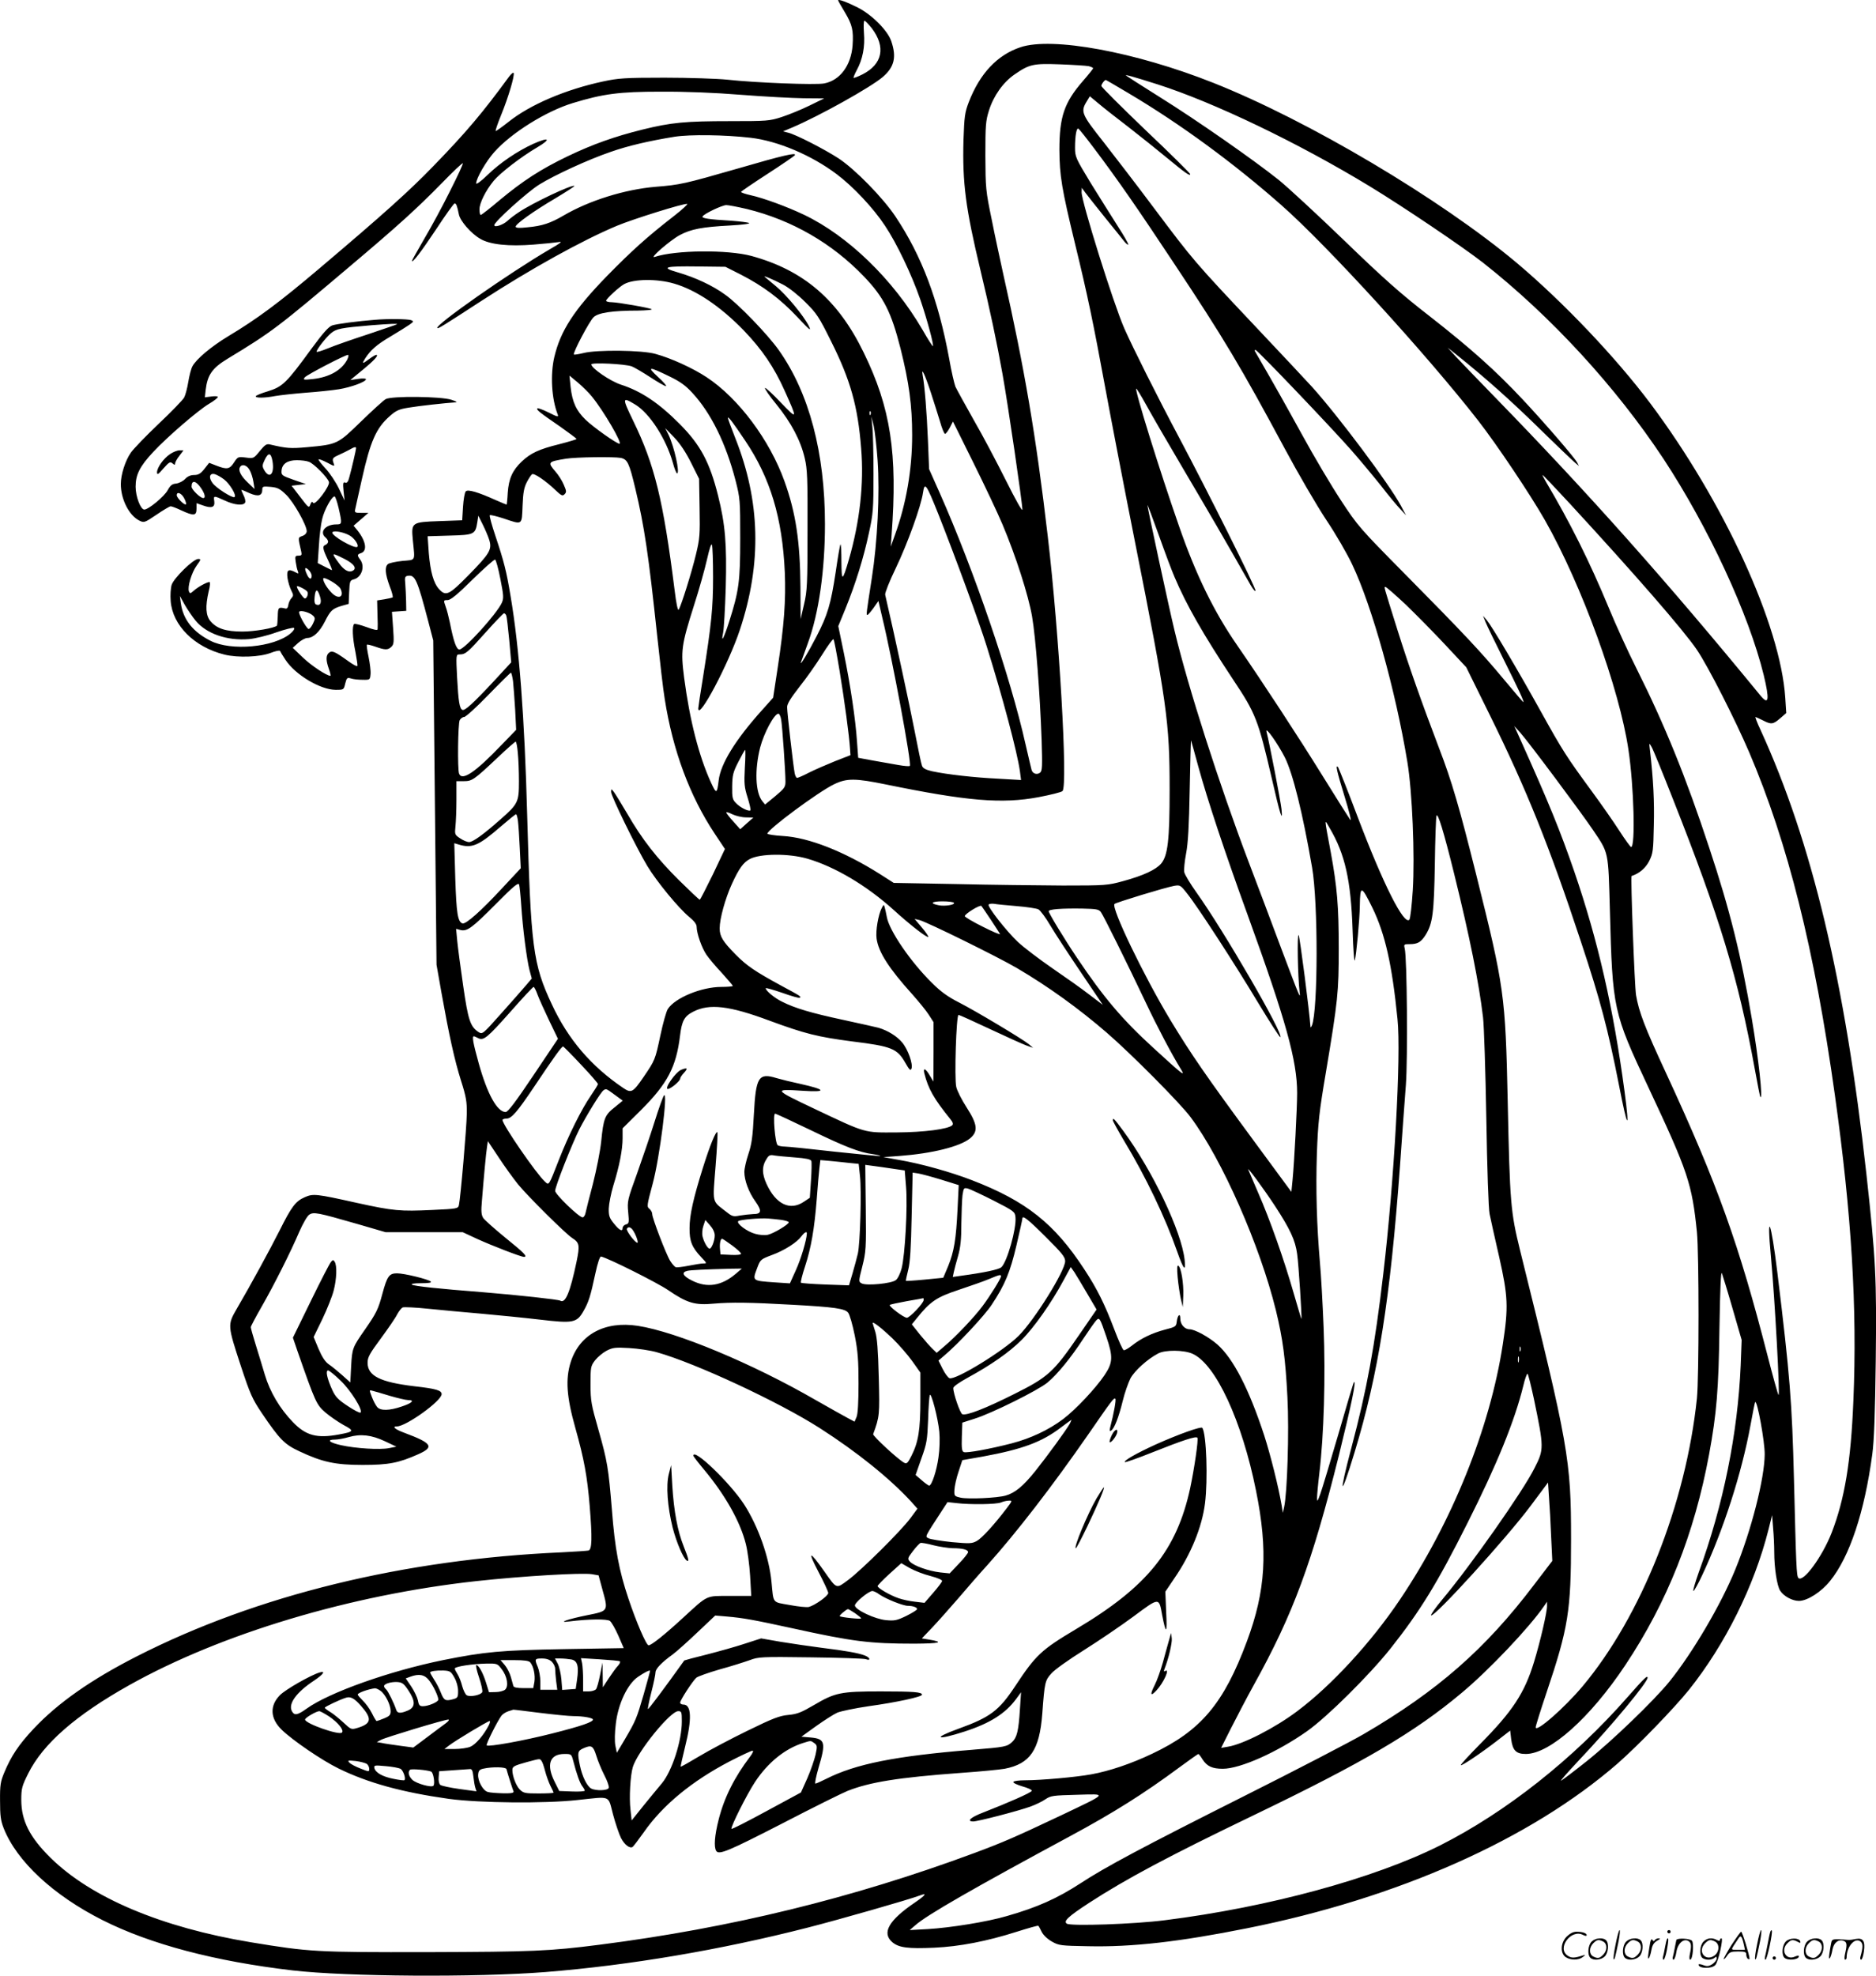
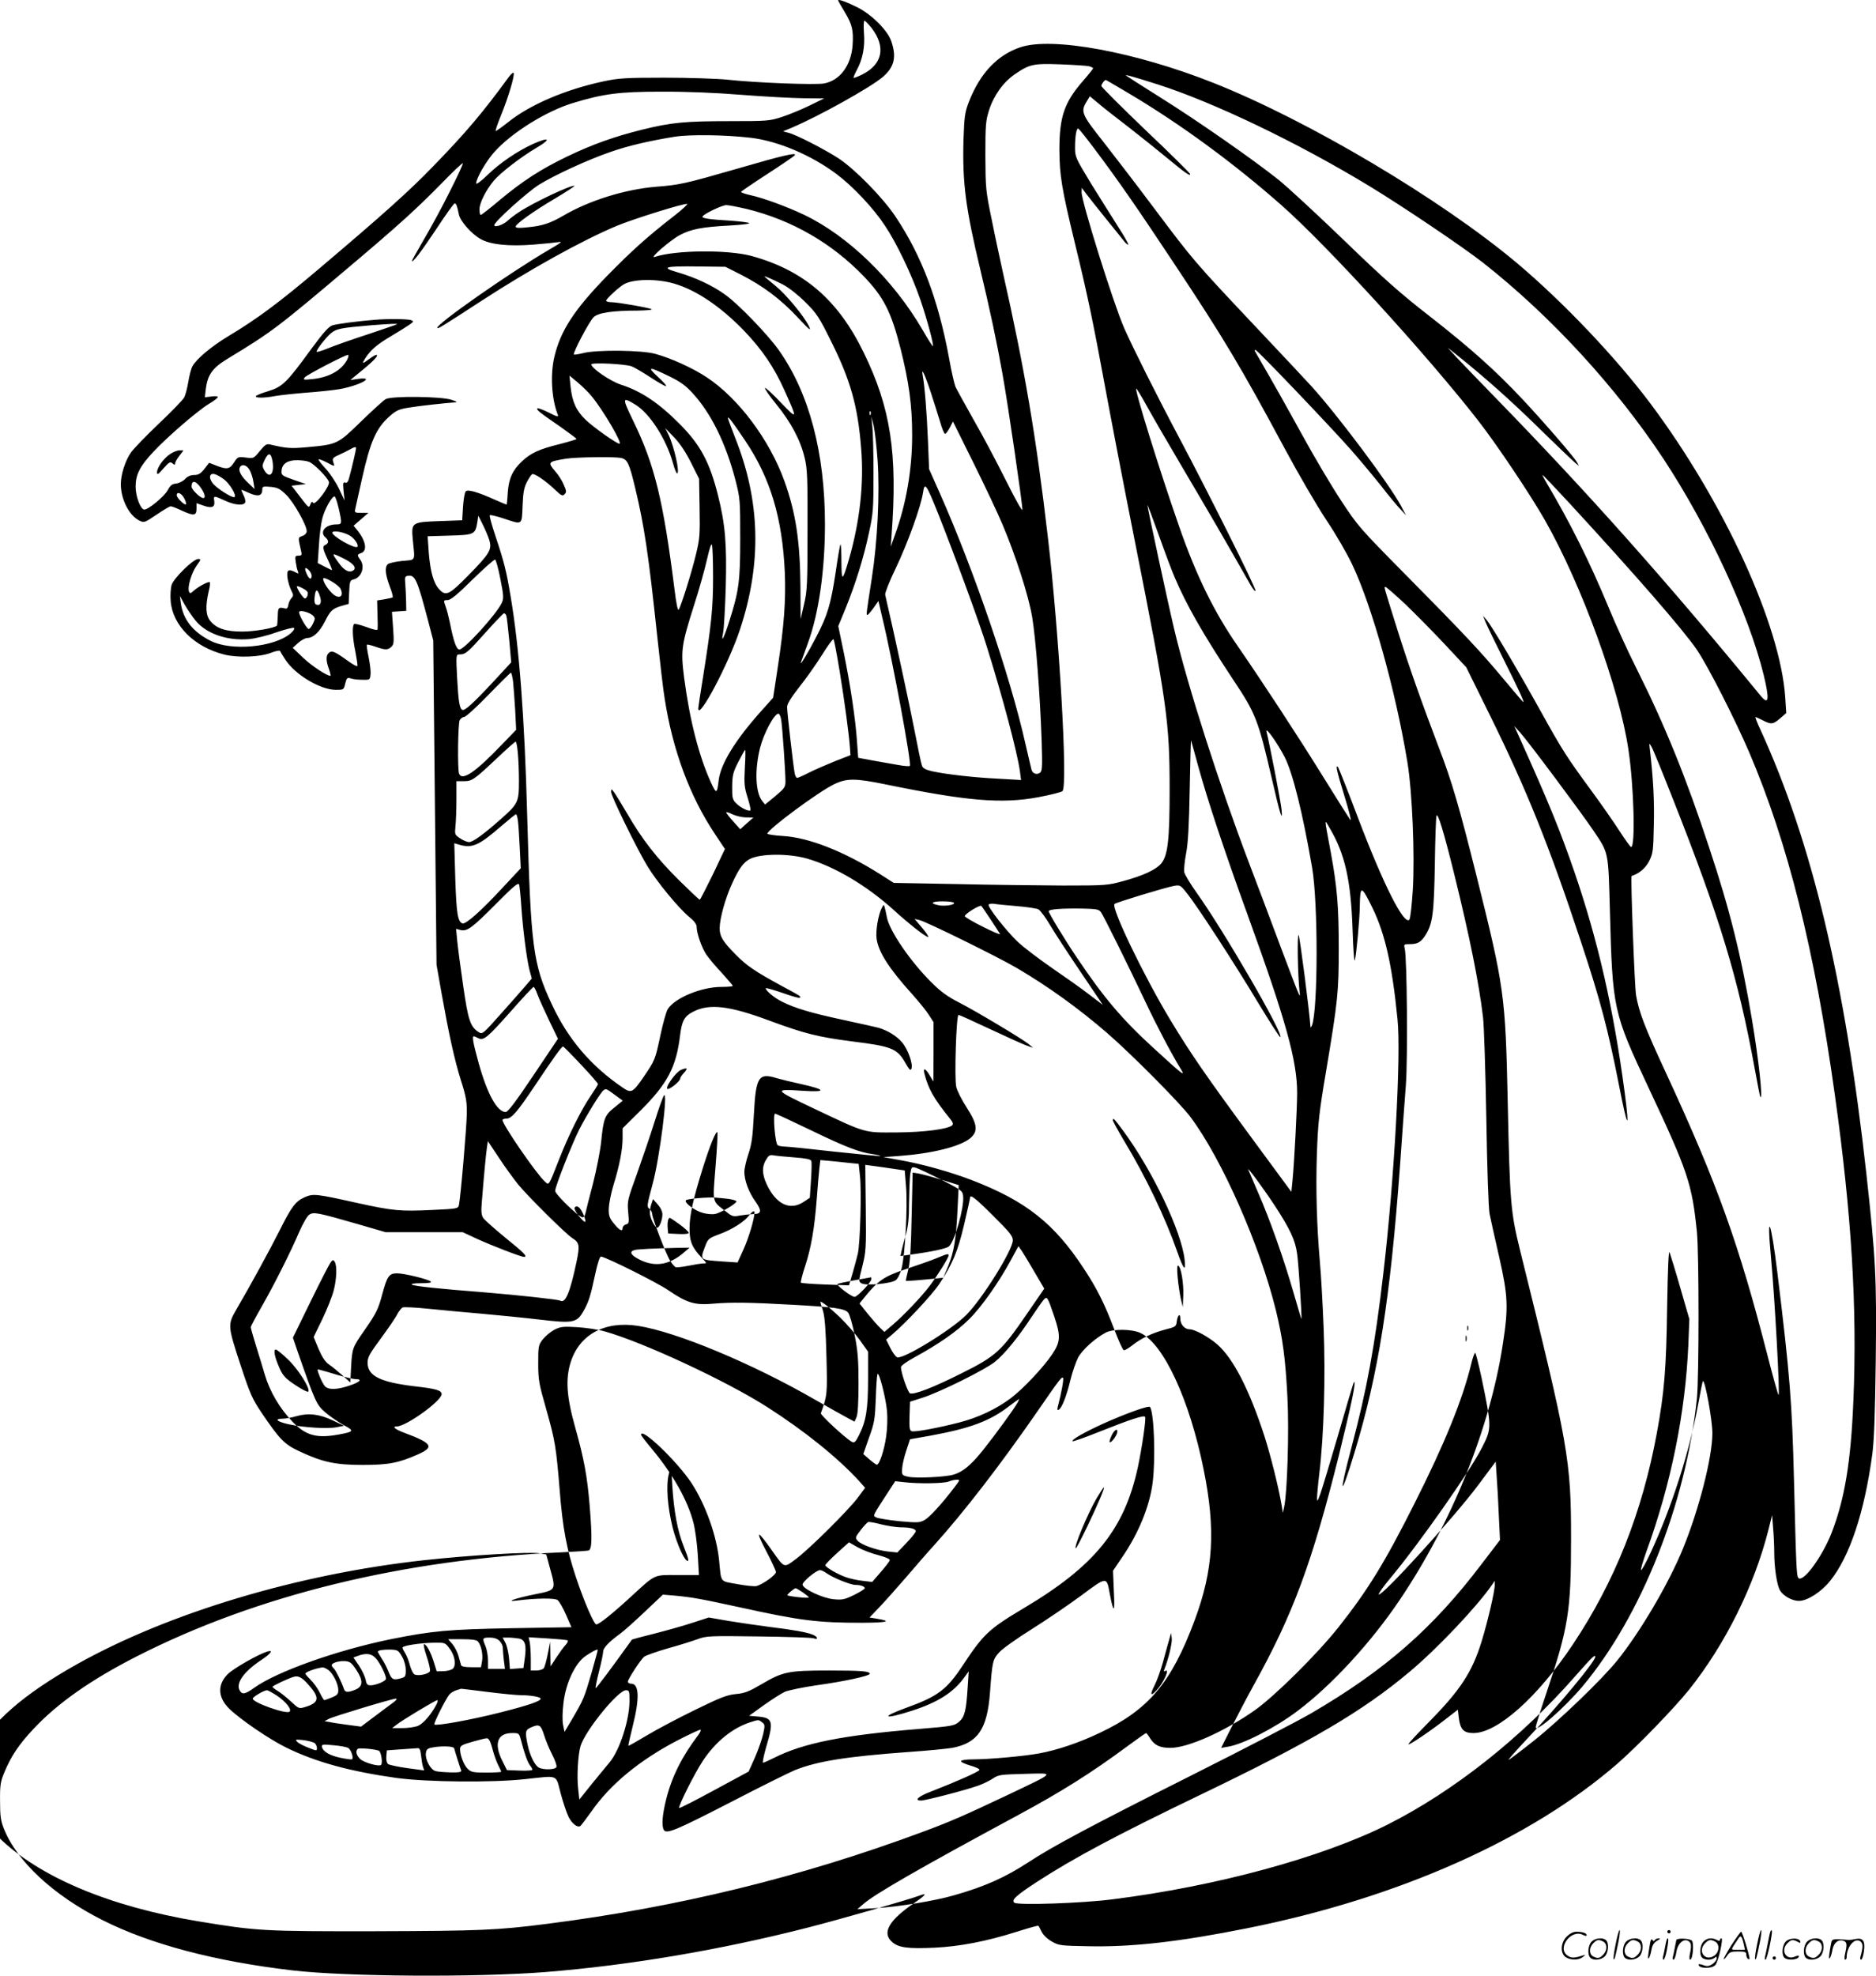
<svg xmlns="http://www.w3.org/2000/svg" version="1.0" viewBox="0 0 1140.287 1200.318" preserveAspectRatio="xMidYMid meet">
  <g transform="translate(-0.567,1200.596) scale(0.1,-0.1)" fill="#000000" stroke="none">
-     <path d="M5100 12004 c0 -3 18 -35 40 -71 46 -77 54 -111 48 -202 -9 -123 -77 -214 -173 -232 -53 -10 -418 4 -590 23 -60 6 -231 12 -380 12 -241 0 -281 -3 -374 -23 -228 -49 -444 -141 -575 -246 -38 -30 -73 -55 -77 -55 -4 0 11 44 33 98 43 105 82 236 76 254 -2 6 -15 -4 -29 -23 -159 -217 -256 -333 -459 -542 -145 -150 -302 -291 -693 -622 -247 -209 -376 -305 -556 -413 -101 -61 -193 -138 -216 -182 -8 -15 -19 -58 -25 -95 -6 -37 -17 -79 -25 -94 -7 -14 -77 -86 -154 -159 -78 -74 -154 -153 -170 -176 -34 -49 -61 -133 -61 -191 0 -91 49 -189 111 -221 30 -15 32 -15 106 35 41 28 80 51 86 51 7 0 36 -11 65 -25 76 -35 92 -33 92 10 l0 34 40 -14 c53 -19 73 -11 68 26 -5 35 -4 35 64 4 59 -28 116 -33 124 -11 3 8 -2 28 -11 45 -8 17 -14 31 -12 31 3 0 26 -9 51 -21 52 -22 76 -15 76 23 0 19 5 20 51 16 43 -4 57 -12 95 -49 45 -44 124 -184 124 -220 0 -12 -11 -24 -26 -29 -28 -11 -28 -5 -7 -97 4 -19 1 -23 -17 -23 -20 0 -22 -4 -17 -37 3 -21 8 -46 13 -57 6 -16 4 -17 -14 -7 -44 23 -55 15 -49 -34 4 -25 14 -59 23 -76 14 -27 14 -33 1 -47 -9 -10 -17 -28 -19 -42 -2 -16 -9 -24 -18 -21 -42 10 -45 7 -46 -47 -1 -29 -3 -54 -5 -57 -15 -15 -137 -36 -210 -36 -100 0 -156 18 -194 63 -29 35 -32 89 -11 181 9 33 10 57 5 57 -16 0 -72 -31 -96 -53 -20 -18 -23 -18 -29 -4 -10 27 16 114 47 157 27 37 27 40 9 40 -29 0 -147 -115 -161 -157 -6 -20 -9 -63 -6 -98 11 -149 145 -281 327 -326 82 -20 214 -15 280 10 30 12 56 17 58 12 2 -5 16 -29 33 -54 60 -91 211 -181 304 -182 50 0 50 0 59 38 9 35 12 38 35 31 14 -5 46 -8 71 -8 44 -1 45 0 48 34 2 19 -4 66 -12 105 -8 38 -13 72 -10 74 2 3 26 -3 52 -12 59 -21 76 -21 97 0 15 14 16 30 10 114 l-7 98 43 3 44 3 -1 60 c-1 33 -3 80 -5 105 -4 40 -2 45 17 48 43 6 56 -23 123 -278 l30 -115 10 -985 10 -985 30 -170 c46 -257 79 -408 119 -535 31 -97 36 -128 35 -200 -1 -83 -38 -513 -48 -556 -5 -21 -12 -22 -162 -29 -195 -9 -235 -6 -458 43 -251 56 -266 57 -318 34 -55 -24 -80 -58 -151 -200 -59 -117 -179 -337 -261 -477 -57 -99 -57 -99 26 -352 55 -166 68 -196 126 -282 109 -161 138 -190 228 -232 140 -66 219 -83 385 -83 158 0 219 12 338 65 99 44 85 67 -84 130 -57 21 -78 39 -46 39 56 0 272 155 272 196 0 23 -33 33 -166 48 -208 25 -284 63 -284 143 0 33 12 55 81 148 44 60 89 125 99 146 11 20 26 39 34 42 8 3 77 0 153 -8 76 -8 221 -21 323 -30 102 -9 262 -25 356 -36 204 -24 226 -20 267 53 31 54 42 90 71 225 14 66 28 107 35 105 43 -9 342 -159 408 -204 114 -78 163 -93 277 -82 105 9 216 8 481 -7 254 -14 316 -23 336 -48 9 -11 27 -73 40 -138 19 -96 23 -151 23 -293 0 -114 -4 -185 -12 -203 l-12 -28 -38 20 c-21 11 -110 61 -198 111 -386 223 -848 415 -1081 451 -201 31 -354 -52 -408 -219 -33 -104 -26 -211 28 -402 53 -189 72 -292 87 -473 16 -196 14 -265 -7 -271 -10 -2 -83 -7 -163 -11 -958 -42 -1852 -260 -2581 -631 -279 -142 -482 -284 -630 -442 -90 -96 -135 -164 -177 -264 -23 -55 -27 -76 -26 -173 0 -90 4 -120 22 -166 80 -202 302 -408 602 -559 290 -146 683 -250 1155 -305 327 -38 1112 -43 1535 -10 512 41 1063 134 1595 270 192 49 615 170 681 195 47 18 37 3 -27 -41 -161 -109 -206 -186 -139 -243 40 -33 95 -40 254 -33 154 7 320 39 502 97 70 22 129 39 131 36 3 -2 12 -19 21 -38 10 -19 35 -43 62 -58 42 -24 55 -25 220 -28 266 -6 555 27 965 109 919 183 1724 541 2254 1002 124 109 341 333 433 447 220 276 396 629 483 973 l22 88 6 -77 c4 -42 7 -109 7 -148 0 -96 17 -205 36 -234 22 -34 74 -62 114 -62 51 0 136 54 190 122 119 147 209 420 256 769 11 81 17 246 21 569 6 500 0 617 -57 1135 -130 1173 -331 2015 -644 2698 -20 42 -33 77 -30 77 2 0 22 -9 44 -20 52 -27 63 -25 106 12 l37 32 -6 93 c-29 442 -374 1192 -820 1788 -211 281 -531 617 -811 853 -464 389 -1268 866 -1846 1095 -474 188 -980 281 -1172 216 -141 -47 -247 -160 -314 -334 -24 -63 -27 -87 -32 -230 -7 -261 13 -415 103 -790 56 -232 101 -444 134 -630 33 -183 121 -784 121 -825 0 -14 -41 59 -99 175 -55 110 -143 277 -197 370 -53 94 -103 185 -111 202 -7 18 -25 95 -38 170 -66 357 -166 623 -326 863 -76 114 -244 286 -345 353 -84 55 -263 147 -308 157 l-31 8 55 23 c167 71 477 244 551 307 71 61 85 121 52 218 -22 65 -117 160 -203 204 -65 33 -120 53 -120 44z m205 -170 c86 -114 65 -218 -57 -280 -28 -14 -52 -23 -54 -21 -2 2 7 24 20 48 35 65 50 140 43 225 -3 41 -2 74 3 74 5 0 25 -21 45 -46z m1318 -230 c15 -4 27 -9 27 -13 0 -3 -27 -37 -61 -76 -115 -132 -144 -219 -144 -420 1 -158 14 -235 96 -574 75 -307 111 -481 179 -851 34 -184 115 -607 181 -939 199 -1002 214 -1111 214 -1521 0 -309 -11 -401 -51 -450 -32 -38 -110 -74 -231 -107 -95 -26 -106 -27 -368 -27 -148 1 -440 4 -648 9 l-379 7 -86 55 c-218 137 -431 221 -588 230 -52 3 -94 10 -94 14 0 25 311 255 405 300 78 38 130 37 316 -1 493 -101 704 -119 928 -77 73 14 138 30 145 37 33 34 -20 956 -90 1550 -71 609 -142 1022 -269 1585 -18 83 -51 233 -71 335 -37 178 -38 193 -39 390 0 185 2 212 22 275 28 89 86 171 156 219 90 62 113 67 277 61 80 -3 157 -8 173 -11z m420 -111 c343 -110 854 -355 1290 -620 204 -124 564 -367 687 -463 413 -325 808 -755 1097 -1192 274 -417 518 -943 609 -1313 36 -150 31 -186 -18 -127 -569 694 -1048 1232 -1608 1807 -107 110 -217 224 -245 254 l-50 55 55 -44 c176 -141 327 -276 500 -445 107 -105 206 -199 219 -210 l24 -20 -11 21 c-15 29 -195 238 -331 383 -163 174 -316 311 -567 507 -173 134 -279 228 -520 461 -167 161 -345 325 -396 366 -154 123 -500 364 -718 500 -113 71 -207 131 -210 134 -8 8 48 -8 193 -54z m-175 -55 c312 -185 638 -424 927 -679 277 -244 883 -907 1196 -1309 113 -145 316 -448 405 -604 224 -394 453 -1024 508 -1396 33 -221 43 -590 16 -590 -4 0 -36 44 -71 98 -34 53 -110 162 -169 242 -153 209 -174 241 -309 484 -140 252 -295 514 -328 554 l-23 27 16 -40 c9 -22 58 -123 109 -225 92 -184 127 -260 120 -260 -2 0 -55 63 -119 139 -139 167 -242 277 -607 646 -266 269 -281 286 -382 440 -58 88 -165 268 -237 400 -110 199 -160 289 -287 508 -2 4 0 7 4 7 11 0 457 -467 583 -610 51 -58 131 -154 179 -214 47 -61 101 -126 120 -145 l33 -36 -32 60 c-71 131 -377 540 -539 720 -25 28 -181 194 -347 370 -369 391 -376 400 -609 710 -103 138 -243 320 -311 407 -134 169 -141 185 -104 246 l20 33 53 -44 c28 -24 111 -89 183 -144 72 -56 177 -140 235 -188 110 -91 139 -111 139 -97 0 5 -121 125 -270 266 -148 142 -270 263 -270 270 0 11 19 36 27 36 2 0 65 -37 141 -82z m-2358 -8 c140 -11 311 -20 380 -21 l125 -1 -90 -44 c-49 -24 -125 -55 -168 -69 -74 -24 -90 -25 -315 -25 -269 0 -356 -8 -530 -51 -170 -42 -305 -90 -457 -163 -164 -79 -270 -148 -410 -264 -60 -51 -113 -92 -117 -92 -5 0 -8 15 -8 34 0 38 37 113 86 173 41 49 165 145 267 205 86 51 70 63 -26 20 -97 -44 -203 -116 -279 -190 -38 -37 -68 -59 -68 -50 0 30 60 134 110 190 104 117 316 249 478 298 184 56 282 69 532 69 149 1 329 -6 490 -19z m2148 -328 c141 -187 265 -366 481 -692 306 -460 411 -637 676 -1130 81 -151 194 -345 251 -431 58 -86 129 -209 159 -273 120 -252 264 -767 335 -1199 30 -179 46 -570 33 -780 -6 -93 -15 -173 -21 -179 -33 -33 -158 214 -313 622 -61 162 -116 299 -120 305 -18 19 -8 -23 40 -180 27 -88 43 -151 34 -140 -8 11 -85 133 -170 270 -149 240 -359 561 -515 787 -142 204 -254 433 -356 728 -116 332 -270 826 -260 835 2 2 29 -42 60 -98 31 -57 136 -238 233 -402 150 -254 247 -420 403 -695 14 -24 27 -39 29 -33 5 13 -296 614 -463 928 -131 246 -284 551 -335 667 -66 151 -259 767 -259 826 l1 27 22 -30 c12 -16 67 -86 122 -154 55 -68 108 -133 117 -145 9 -11 19 -18 22 -16 2 3 -26 53 -63 110 -37 58 -111 176 -165 263 -92 152 -96 160 -96 216 0 72 9 123 21 115 5 -3 49 -58 97 -122z m-2090 67 c165 -19 370 -106 523 -221 100 -75 224 -207 293 -312 72 -107 163 -298 216 -451 40 -117 83 -275 76 -282 -2 -2 -31 43 -64 101 -178 304 -451 569 -719 697 -103 49 -247 102 -325 119 -32 7 -58 16 -58 20 0 3 72 52 160 109 88 57 163 108 167 114 11 18 -68 0 -340 -79 -334 -96 -357 -101 -507 -113 -187 -16 -402 -83 -558 -174 -80 -47 -131 -64 -220 -72 -51 -6 -72 -4 -72 4 0 16 107 93 243 173 65 39 116 72 114 74 -11 12 -254 -103 -337 -159 -25 -16 -56 -40 -70 -53 -27 -25 -80 -42 -80 -26 0 20 200 201 274 247 94 58 296 151 433 198 105 37 234 67 388 92 96 15 306 12 463 -6z m-1826 -322 c-44 -89 -115 -220 -157 -291 -41 -71 -75 -131 -75 -134 0 -19 56 55 146 190 57 87 108 158 113 158 10 0 15 -13 26 -67 8 -40 74 -116 130 -148 58 -35 173 -47 324 -35 64 5 132 12 151 15 28 6 16 -4 -55 -45 -240 -140 -698 -460 -681 -477 5 -5 28 9 271 167 296 192 608 365 820 454 98 41 412 139 428 133 5 -1 -30 -34 -79 -72 -165 -128 -258 -212 -410 -367 -200 -206 -281 -331 -319 -491 -25 -107 -17 -254 21 -350 6 -16 -3 -14 -56 13 -34 17 -65 28 -68 25 -8 -8 12 -24 140 -112 54 -38 98 -71 98 -74 0 -3 -48 -17 -106 -32 -122 -30 -173 -54 -227 -105 -57 -54 -79 -105 -85 -189 -2 -40 -6 -73 -7 -73 -2 0 -32 13 -67 28 -106 48 -168 66 -181 53 -7 -7 -14 -49 -17 -94 l-5 -82 -138 -5 c-170 -6 -172 -8 -162 -115 13 -133 20 -119 -64 -127 -40 -4 -80 -13 -87 -19 -21 -17 -17 -60 10 -134 14 -35 22 -66 18 -69 -4 -2 -27 -7 -50 -11 l-44 -7 2 -82 c2 -44 2 -86 1 -93 -1 -8 -21 -4 -67 13 -36 13 -70 22 -75 19 -14 -9 -11 -84 7 -169 8 -42 14 -81 12 -86 -2 -5 -28 9 -58 31 -81 58 -96 64 -115 49 -19 -16 -19 -46 0 -99 8 -22 12 -41 9 -41 -22 0 -115 61 -166 110 l-63 60 33 30 c18 16 43 30 56 30 35 0 74 36 106 99 34 68 46 79 102 96 l43 12 3 71 c3 67 5 72 28 78 48 12 70 79 39 120 -19 25 -19 32 4 39 41 13 32 72 -21 139 l-23 28 45 39 45 39 -43 0 c-39 0 -42 2 -37 23 2 12 21 93 40 180 52 233 87 312 170 385 38 34 57 42 113 51 65 11 230 29 282 32 19 1 14 4 -20 16 -64 21 -365 24 -400 4 -14 -8 -81 -69 -150 -136 -142 -138 -143 -139 -328 -156 -101 -9 -125 -7 -223 16 -22 6 -32 0 -64 -39 -37 -46 -38 -46 -85 -40 -47 6 -49 5 -72 -30 -26 -41 -43 -44 -107 -19 l-44 17 -29 -37 c-23 -29 -37 -37 -62 -37 -22 0 -40 -8 -55 -24 -13 -14 -38 -26 -55 -28 -24 -2 -35 -11 -51 -40 -20 -38 -117 -118 -142 -118 -23 0 -53 80 -53 139 0 73 25 123 107 211 84 90 271 252 340 293 29 17 53 36 53 41 0 5 -18 6 -40 3 l-39 -5 5 46 c11 91 40 132 134 189 269 163 302 188 751 568 282 238 399 344 549 497 68 70 126 125 129 122 3 -3 -32 -78 -77 -167z m1804 -111 c273 -67 518 -208 712 -411 119 -124 165 -215 221 -435 52 -207 71 -347 71 -527 0 -211 -36 -418 -105 -608 l-25 -70 5 70 c37 496 -5 773 -170 1110 -155 319 -364 499 -682 586 -145 39 -463 36 -588 -6 -37 -12 95 102 153 133 68 36 135 49 305 58 71 4 123 10 116 15 -7 4 -56 10 -108 14 -138 8 -182 15 -175 26 10 17 118 68 144 69 14 0 70 -11 126 -24z m-36 -399 c134 -69 239 -147 342 -257 78 -83 87 -90 69 -53 -30 60 -133 185 -199 240 -31 26 -61 51 -67 56 -16 13 44 -12 110 -46 35 -18 92 -63 136 -107 69 -68 83 -90 155 -235 119 -237 164 -397 184 -653 18 -214 -8 -445 -75 -677 -39 -133 -44 -135 -45 -11 0 60 -2 107 -6 104 -3 -3 -16 -79 -29 -169 -29 -192 -49 -260 -116 -389 -51 -99 -106 -190 -94 -155 4 11 23 62 41 113 67 182 104 444 104 724 0 433 -96 796 -280 1056 -67 95 -247 282 -327 338 -75 55 -183 105 -287 135 -108 31 -81 39 124 36 l165 -2 95 -48z m-407 -54 c134 -39 281 -138 423 -284 113 -118 184 -222 250 -369 78 -174 78 -176 -24 -70 -49 52 -93 92 -96 89 -4 -4 27 -49 69 -100 90 -111 147 -219 172 -326 16 -68 18 -123 17 -438 0 -326 -2 -369 -21 -450 l-21 -90 -1 195 c-2 276 -28 450 -97 642 -90 251 -280 505 -473 632 -83 55 -216 116 -312 142 -81 23 -356 26 -437 5 -29 -7 -55 -11 -58 -9 -8 9 94 203 120 227 28 27 114 40 270 40 49 1 86 4 83 8 -9 8 -202 42 -244 43 -18 0 -33 4 -33 9 0 11 80 85 110 101 59 32 201 33 303 3z m-257 -503 c15 -6 65 -35 111 -65 46 -30 89 -55 96 -55 7 1 -15 26 -48 56 -70 65 -57 65 72 2 62 -30 97 -55 137 -99 113 -122 204 -306 263 -534 27 -106 28 -118 28 -350 0 -262 -8 -319 -67 -505 -33 -103 -51 -137 -37 -68 5 24 12 148 16 275 7 264 -3 384 -47 559 -51 203 -107 307 -232 433 -127 128 -234 200 -358 240 -65 21 -180 100 -180 123 0 13 205 3 246 -12z m1818 -160 c19 -58 44 -138 56 -177 11 -40 25 -73 30 -73 5 0 18 17 29 38 l19 37 124 -250 c68 -137 148 -306 177 -375 80 -189 158 -431 180 -560 22 -128 48 -469 58 -750 5 -159 4 -187 -9 -198 -19 -15 -45 -7 -52 16 -3 10 -19 80 -37 157 -92 411 -313 1056 -521 1525 l-65 146 -7 174 c-7 170 -20 334 -32 395 -10 56 14 5 50 -105z m-2060 -24 c71 -87 187 -286 167 -286 -17 0 -160 101 -206 146 -57 55 -81 108 -91 199 l-7 69 52 -43 c28 -24 67 -62 85 -85z m263 -48 c88 -53 188 -209 229 -355 9 -35 21 -63 25 -63 19 0 -17 162 -52 235 l-20 40 55 -57 c37 -39 71 -91 103 -155 l48 -96 3 -177 c3 -162 1 -187 -22 -282 -26 -109 -90 -313 -105 -336 -5 -9 -15 36 -25 120 -69 546 -121 759 -251 1026 -69 143 -69 149 12 100z m1430 -60 c-3 -8 -6 -5 -6 6 -1 11 2 17 5 13 3 -3 4 -12 1 -19z m-762 -159 c153 -227 226 -469 241 -800 7 -168 -4 -322 -43 -578 l-28 -184 -68 -76 c-161 -179 -251 -325 -263 -426 -10 -83 -14 -84 -46 -15 -74 161 -130 380 -164 639 -21 165 -17 196 60 439 31 96 66 221 79 279 15 66 26 100 30 89 4 -10 7 -98 7 -196 0 -187 -10 -285 -60 -601 -17 -102 -30 -191 -30 -197 0 -77 185 272 253 478 134 404 125 781 -29 1167 -24 61 -44 115 -44 120 1 12 32 -29 105 -138z m805 -120 c14 -201 -1 -497 -35 -714 -34 -219 -35 -225 -27 -225 4 0 20 19 37 42 l30 43 22 -95 c64 -263 181 -895 169 -907 -3 -4 -34 -1 -69 5 -34 6 -103 18 -153 27 l-92 17 -7 96 c-9 138 -41 349 -80 540 l-34 164 44 107 c61 150 110 308 142 458 26 118 28 145 28 358 0 127 -3 257 -7 290 l-6 60 14 -55 c7 -30 18 -125 24 -211z m-3170 74 c0 -9 -26 -122 -41 -176 -7 -28 -14 -37 -25 -33 -13 5 -15 -3 -10 -52 l6 -57 -34 72 c-19 40 -56 95 -82 123 -26 28 -45 53 -42 55 3 3 26 -6 53 -20 41 -22 46 -23 40 -8 -12 33 -10 37 30 55 22 10 51 24 65 32 29 17 40 19 40 9z m-508 -79 c13 -78 -18 -111 -51 -53 -12 22 -12 29 4 62 22 46 38 43 47 -9z m2117 20 c41 -9 51 -30 89 -189 54 -226 80 -400 132 -890 17 -159 37 -333 46 -385 49 -314 153 -592 304 -819 l62 -93 -73 -154 c-41 -84 -77 -154 -80 -154 -4 0 -60 53 -126 118 -135 134 -225 249 -315 405 -35 59 -71 118 -80 130 -17 22 -17 22 -18 2 0 -26 154 -340 220 -450 58 -96 190 -256 254 -309 30 -24 46 -45 46 -60 0 -40 31 -129 60 -171 15 -22 57 -72 94 -111 36 -40 66 -75 66 -78 0 -3 -31 -6 -70 -6 -120 0 -281 -66 -325 -134 -9 -13 -29 -84 -45 -159 -32 -151 -33 -152 -103 -255 -64 -93 -74 -99 -123 -66 -195 132 -335 295 -434 508 -115 245 -128 346 -150 1151 -16 593 -48 1018 -101 1330 -25 151 -40 209 -91 362 -23 68 -39 126 -35 129 3 3 41 -6 84 -20 116 -39 110 -43 115 77 3 80 9 111 26 144 12 23 26 44 32 48 12 8 84 -41 140 -95 38 -36 45 -39 57 -27 13 13 12 20 -5 59 -10 24 -33 60 -51 80 -48 56 -46 59 64 77 61 10 290 13 334 5z m-1895 -24 c30 -11 113 -95 121 -122 8 -24 -84 -146 -96 -127 -6 10 -10 7 -17 -10 -8 -23 -11 -21 -61 45 l-53 69 44 5 43 5 -75 26 c-71 25 -75 28 -73 55 3 42 36 64 93 64 27 0 60 -4 74 -10z m-362 -48 c10 -16 20 -49 24 -73 l7 -44 -42 40 c-42 40 -59 74 -46 94 12 20 41 11 57 -17z m-154 -59 c34 -26 78 -98 63 -107 -12 -8 -112 55 -134 86 -25 34 -17 62 15 53 13 -4 38 -18 56 -32z m8178 -145 c401 -435 694 -772 774 -890 69 -102 232 -423 318 -623 235 -551 397 -1196 521 -2085 101 -722 136 -1289 112 -1855 -15 -370 -53 -597 -132 -801 -57 -146 -173 -304 -202 -275 -12 12 -14 75 -27 596 -12 474 -24 628 -101 1260 -39 318 -66 383 -39 95 24 -261 56 -848 46 -839 -4 4 -34 112 -67 240 -174 677 -303 1038 -615 1712 -133 286 -166 374 -184 477 -9 55 -34 722 -27 724 47 15 85 48 107 91 23 46 25 63 28 216 4 146 -3 279 -23 454 -6 50 -6 50 10 22 9 -15 67 -157 129 -315 285 -720 397 -1088 497 -1637 17 -93 32 -172 35 -174 16 -16 -11 232 -52 474 -65 387 -134 664 -259 1040 -141 428 -271 748 -442 1089 -52 103 -128 270 -169 370 -117 282 -235 518 -384 769 -12 20 -20 37 -18 37 3 0 77 -78 164 -172z m-8318 92 c23 -34 29 -60 13 -60 -18 0 -71 52 -71 69 0 42 26 38 58 -9z m4481 -157 c103 -260 247 -652 294 -803 97 -309 186 -645 202 -759 l7 -54 -138 8 c-147 7 -313 26 -402 45 -39 9 -56 18 -62 33 -5 12 -25 108 -45 212 -28 145 -122 583 -179 828 -2 10 26 82 64 160 72 150 155 380 166 460 10 68 20 52 93 -130z m-4584 96 c9 -17 14 -33 11 -37 -8 -8 -56 39 -56 55 0 25 29 13 45 -18z m939 -60 c22 -96 21 -99 -14 -99 -67 0 -105 -47 -65 -80 8 -7 15 -18 15 -25 0 -7 -7 -15 -15 -19 -21 -8 -19 -23 15 -94 16 -35 27 -62 22 -60 -4 2 -24 12 -46 23 l-39 20 7 105 c3 58 12 131 20 163 13 56 58 137 75 137 5 0 16 -32 25 -71z m5081 -419 c72 -170 174 -348 356 -623 137 -205 152 -244 234 -596 51 -224 69 -280 60 -191 -5 48 -73 401 -91 470 -9 38 68 -71 111 -155 49 -98 108 -334 166 -670 37 -213 36 -866 -1 -959 -5 -11 -9 -15 -9 -8 -5 84 -65 550 -72 557 -10 9 -5 -254 6 -345 6 -48 3 -40 -114 270 -54 146 -143 380 -196 520 -177 466 -368 1060 -450 1404 -36 148 -165 750 -165 763 1 4 31 -77 69 -182 37 -104 80 -219 96 -255z m-4165 224 c17 -57 2 -82 -129 -215 -116 -118 -135 -127 -176 -83 -34 37 -53 104 -63 220 l-7 102 133 4 c151 4 157 7 169 82 l6 39 27 -54 c15 -30 33 -72 40 -95z m-848 28 c28 -16 56 -58 46 -68 -16 -15 -163 70 -152 88 8 13 70 1 106 -20z m-32 -142 c61 -31 79 -61 44 -74 -21 -8 -49 8 -77 47 -50 68 -49 68 33 27z m947 -121 c20 -101 21 -117 9 -145 -31 -68 -227 -284 -258 -284 -18 0 -35 47 -58 164 -7 33 -18 77 -26 98 -13 37 -13 38 12 38 18 0 58 32 152 125 70 68 131 123 137 121 5 -1 20 -54 32 -117z m-1147 19 c0 -26 -15 -22 -28 7 -18 39 -14 50 8 30 11 -10 20 -26 20 -37z m176 -80 c24 -52 -16 -66 -58 -20 -27 29 -48 64 -48 82 0 18 95 -37 106 -62z m-202 -17 c8 -12 -3 -41 -15 -41 -10 0 -49 59 -49 73 0 9 56 -19 64 -32z m6675 -77 c61 -59 170 -169 240 -244 l129 -138 145 -294 c221 -448 359 -789 552 -1373 118 -355 164 -530 232 -875 52 -268 66 -282 33 -34 -68 507 -161 914 -305 1334 -86 249 -154 416 -329 805 l-36 80 36 -40 c48 -53 364 -476 442 -591 97 -144 93 -125 103 -489 16 -602 20 -619 234 -1075 241 -513 265 -585 295 -879 13 -131 13 -885 0 -1011 -67 -641 -338 -1323 -695 -1749 -111 -132 -285 -284 -285 -249 0 8 29 101 65 208 134 398 150 497 150 935 0 482 -14 563 -310 1755 -57 232 -62 285 -75 904 -14 648 -21 696 -191 1376 -103 412 -149 570 -226 770 -106 278 -183 496 -252 715 -88 281 -84 265 -74 265 5 0 60 -48 122 -106z m-6599 50 c13 -38 3 -61 -22 -51 -10 3 -13 18 -10 46 5 51 17 52 32 5z m-756 -148 c65 -80 192 -124 324 -113 37 3 112 21 167 41 55 19 104 31 108 27 5 -5 -5 -20 -22 -34 -101 -84 -361 -108 -486 -44 -107 54 -166 129 -180 227 l-6 45 30 -54 c17 -29 46 -72 65 -95z m715 29 c13 -13 13 -19 -2 -50 -10 -20 -22 -33 -27 -30 -17 11 -62 94 -56 104 8 12 65 -4 85 -24z m1174 1 c3 -7 11 -74 18 -149 l12 -135 -108 -117 c-125 -134 -173 -177 -188 -172 -18 6 -25 50 -33 198 -7 136 -6 139 14 139 37 0 50 11 157 131 58 65 110 119 114 119 5 0 11 -6 14 -14z m2026 -336 c31 -190 58 -392 63 -469 l3 -43 -95 -37 c-52 -21 -123 -52 -157 -69 -34 -18 -67 -32 -72 -32 -5 0 -12 12 -15 28 -8 40 -46 369 -46 402 0 20 22 55 74 122 41 51 103 139 138 195 35 56 66 99 70 95 4 -4 20 -90 37 -192z m-1985 -62 c3 -29 9 -108 13 -174 l6 -122 -89 -92 c-160 -167 -240 -221 -258 -174 -10 27 -7 304 4 325 6 10 18 19 27 19 9 0 76 60 147 134 72 74 134 135 137 135 3 1 9 -23 13 -51z m1630 -235 c7 -42 26 -317 26 -375 0 -34 -6 -42 -62 -89 l-62 -51 -17 21 c-42 52 -47 191 -13 325 23 89 86 206 111 206 6 0 14 -17 17 -37z m2535 -283 c55 -200 160 -518 301 -905 232 -640 300 -883 300 -1080 0 -87 -17 -418 -28 -530 l-7 -70 -221 300 c-299 406 -388 535 -517 748 -161 268 -359 679 -337 701 9 9 304 99 362 110 36 6 39 5 79 -46 66 -82 292 -431 433 -666 71 -117 131 -211 134 -207 20 20 -344 647 -510 879 -37 52 -71 108 -74 123 -3 16 2 66 11 113 12 62 18 168 22 388 3 167 7 302 8 300 1 -2 21 -73 44 -158z m-4136 83 c4 -38 7 -115 7 -173 0 -126 -5 -138 -111 -231 -105 -93 -169 -139 -192 -139 -12 0 -36 10 -55 23 -32 21 -33 24 -28 72 3 28 6 101 6 163 l0 112 44 0 c51 0 62 7 205 142 57 54 107 98 111 98 4 0 10 -30 13 -67z m1380 -92 c-5 -97 -3 -118 17 -181 12 -39 20 -73 17 -77 -10 -9 -63 17 -88 44 -21 21 -24 34 -23 101 1 68 5 86 38 150 20 39 38 72 41 72 2 0 2 -49 -2 -109z m7 -301 l45 -1 -40 -35 -40 -36 -42 47 c-24 26 -43 51 -43 55 0 4 17 -1 37 -11 21 -10 58 -19 83 -19z m-1386 -22 c3 -24 8 -98 11 -165 l6 -122 -113 -121 c-128 -138 -222 -222 -242 -214 -28 11 -36 60 -43 271 l-6 216 24 -7 c83 -26 123 -9 259 109 47 40 88 74 92 74 4 1 9 -18 12 -41z m5691 -323 c94 -381 150 -658 175 -870 6 -49 15 -326 20 -615 5 -304 13 -548 20 -580 6 -30 32 -147 58 -260 54 -239 57 -306 22 -532 -78 -509 -309 -1082 -627 -1553 -173 -257 -414 -519 -621 -674 -135 -102 -332 -203 -423 -217 l-41 -7 62 123 c34 67 95 184 136 258 239 430 355 744 518 1397 76 309 108 460 91 443 -3 -2 -45 -144 -94 -314 -50 -170 -99 -334 -110 -364 -17 -47 -20 -50 -20 -25 0 17 6 84 14 150 28 233 38 590 26 886 -6 151 -16 326 -22 389 -20 232 -26 450 -19 665 7 192 14 255 54 491 74 442 79 492 79 759 0 255 -10 372 -48 580 -42 225 -41 208 -6 148 92 -156 128 -316 138 -615 4 -123 10 -201 14 -186 9 36 29 247 30 330 2 128 9 126 77 -12 77 -159 119 -344 152 -675 23 -220 -20 -985 -86 -1545 -52 -445 -100 -705 -194 -1059 -79 -298 -68 -315 19 -29 145 477 217 931 276 1738 13 184 29 407 36 495 12 162 7 772 -7 828 -6 26 -5 27 30 27 49 0 69 12 97 56 43 70 51 131 56 429 2 154 7 287 10 295 8 21 44 -96 108 -355z m-3931 94 c167 -49 359 -163 521 -309 101 -92 205 -173 213 -166 2 3 -15 29 -39 57 l-44 52 30 -7 c44 -11 477 -224 591 -291 191 -112 378 -247 548 -394 147 -127 448 -430 509 -513 191 -256 421 -779 518 -1173 42 -173 58 -293 70 -527 11 -207 -1 -584 -20 -668 l-8 -35 -7 45 c-20 116 -68 307 -106 425 -92 281 -188 467 -284 552 -52 46 -138 93 -170 93 -30 0 -56 30 -56 64 0 38 -17 23 -22 -19 -3 -28 -8 -31 -71 -47 -79 -21 -146 -53 -201 -97 -22 -17 -44 -30 -50 -28 -6 2 -32 59 -58 128 -58 153 -105 247 -182 364 -181 277 -353 414 -683 541 -130 50 -304 99 -443 123 l-95 17 97 7 c200 15 369 57 430 107 50 42 46 84 -21 188 -29 45 -58 101 -63 125 -12 51 0 437 14 437 5 0 91 -39 191 -86 100 -47 200 -92 222 -100 l40 -14 -27 23 c-40 32 -322 201 -424 253 -65 33 -109 64 -162 117 -130 127 -262 320 -276 402 -4 22 -10 49 -13 59 -5 18 -6 18 -18 -5 -21 -40 -38 -140 -31 -186 11 -81 75 -181 217 -338 39 -44 85 -100 100 -124 l29 -45 0 -180 -1 -181 -22 37 c-25 43 -42 50 -33 13 24 -94 57 -153 158 -278 15 -18 19 -30 12 -37 -24 -24 -171 -43 -339 -44 -201 -1 -181 -7 -504 146 -243 115 -246 119 -66 107 149 -10 143 7 -15 42 -52 11 -117 27 -144 35 -110 34 -126 7 -138 -219 -7 -140 -14 -185 -34 -244 -13 -39 -24 -87 -24 -107 0 -51 27 -124 67 -179 41 -58 38 -77 -14 -77 -21 -1 -57 -5 -81 -9 -41 -8 -46 -6 -90 29 -79 62 -75 44 -57 270 9 111 14 204 11 207 -9 9 -45 -79 -88 -216 -58 -185 -81 -287 -81 -366 -1 -80 15 -118 71 -177 35 -37 36 -38 12 -38 -14 0 -54 -7 -90 -14 -36 -7 -70 -11 -77 -9 -7 3 -22 20 -34 39 -25 40 -109 260 -109 284 0 10 -7 23 -16 31 -18 14 -17 19 19 154 42 154 95 572 68 535 -6 -8 -32 -80 -57 -160 -25 -80 -73 -220 -106 -313 -59 -162 -60 -169 -54 -236 6 -63 5 -69 -14 -74 -11 -3 -20 -13 -20 -22 0 -24 -20 -14 -54 29 -26 32 -31 46 -30 90 1 28 13 90 27 137 38 122 57 221 57 290 l0 60 113 112 c160 160 213 261 236 450 11 91 26 119 81 147 98 50 219 36 463 -55 214 -79 294 -99 502 -126 242 -30 274 -43 324 -131 24 -42 31 -49 37 -34 10 27 -21 116 -57 159 -31 37 -86 72 -144 89 -16 4 -113 26 -215 48 -192 41 -293 71 -370 110 -46 22 -100 67 -100 82 0 4 45 -9 101 -28 55 -20 103 -33 106 -30 9 8 11 7 -117 76 -156 85 -206 119 -273 187 -78 79 -97 110 -97 159 0 59 34 181 74 269 44 96 70 131 109 152 64 34 238 35 351 2z m-1740 -284 c9 -139 33 -325 50 -392 l14 -52 -41 -48 c-23 -27 -90 -103 -150 -170 -108 -121 -109 -122 -133 -107 -50 33 -63 73 -93 281 -16 109 -32 231 -36 272 l-7 74 26 -7 c41 -10 70 11 216 158 107 108 136 132 141 118 3 -9 9 -66 13 -127z m2630 16 c8 -12 -54 -22 -92 -15 -57 11 -45 24 22 24 36 0 67 -4 70 -9z m382 -20 c61 -5 121 -14 132 -20 11 -6 44 -50 72 -98 29 -49 113 -177 186 -285 l133 -197 -83 63 c-45 35 -147 107 -226 161 -78 54 -172 125 -207 158 -71 67 -186 214 -178 227 3 5 18 7 33 5 15 -3 77 -9 138 -14z m-159 -81 c27 -41 53 -81 57 -88 4 -7 -42 12 -103 43 -61 30 -111 60 -111 65 0 14 93 71 101 62 3 -4 29 -41 56 -82z m670 45 c17 -23 161 -314 273 -550 68 -144 157 -313 213 -404 30 -49 14 -37 -165 127 -191 174 -305 309 -466 549 -78 116 -172 271 -172 283 0 12 79 18 204 16 85 -2 100 -4 113 -21z m-3424 -502 c10 -27 42 -97 71 -158 l53 -110 -149 -222 c-110 -164 -155 -223 -169 -223 -51 0 -111 108 -163 294 -35 126 -42 166 -30 166 3 0 15 -5 26 -11 33 -17 55 1 198 162 72 82 135 149 139 149 4 0 15 -21 24 -47z m265 -426 c56 -59 102 -112 102 -117 0 -5 -20 -37 -44 -72 -56 -81 -136 -242 -193 -388 -63 -161 -60 -156 -85 -133 -52 47 -258 346 -258 375 0 4 11 8 24 8 31 0 65 40 168 193 119 178 169 248 177 245 4 -2 53 -51 109 -111z m205 -183 l48 -35 -49 -40 c-60 -47 -68 -67 -82 -207 -6 -59 -29 -174 -50 -257 -22 -82 -42 -162 -45 -177 -3 -16 -11 -28 -18 -28 -22 0 -167 140 -167 161 0 26 101 282 147 374 43 84 131 227 147 237 16 11 16 11 69 -28z m1188 -213 c213 -103 298 -136 380 -147 27 -4 48 -9 45 -11 -2 -2 -126 10 -276 26 -149 17 -286 31 -303 31 -18 0 -38 4 -44 8 -16 10 -31 192 -16 192 5 0 102 -45 214 -99z m-1776 -331 c61 -74 286 -297 328 -325 45 -29 48 -43 27 -145 -39 -186 -68 -255 -99 -236 -11 7 -258 34 -466 51 -283 22 -418 37 -435 46 -9 5 12 9 54 9 46 0 67 3 60 10 -14 14 -161 50 -205 50 -48 0 -60 -17 -89 -124 -25 -94 -37 -118 -105 -216 -77 -110 -79 -116 -85 -224 l-5 -99 -50 45 c-27 24 -64 54 -82 66 -21 15 -40 44 -61 93 l-30 72 54 111 c29 61 60 139 68 172 18 69 21 151 6 174 -8 13 -11 13 -22 0 -8 -8 -63 -115 -123 -238 l-109 -223 28 -82 c108 -309 115 -325 169 -372 28 -24 78 -58 110 -76 68 -36 65 -41 -27 -58 -134 -25 -201 -7 -280 75 -80 83 -139 183 -170 286 -15 51 -41 135 -57 187 -16 51 -29 98 -29 104 0 5 29 60 64 121 76 132 179 337 231 459 22 50 48 95 60 103 27 18 49 14 292 -56 l172 -50 234 0 235 0 86 -40 c92 -42 268 -110 286 -110 25 0 2 24 -111 115 -66 54 -127 108 -136 121 -12 19 -14 41 -8 106 11 140 25 291 31 327 l5 34 66 -99 c36 -55 89 -128 118 -164z m1683 164 c66 -5 95 -11 99 -21 3 -7 2 -61 -2 -119 l-7 -105 -36 -24 c-84 -57 -170 -16 -227 108 -29 63 -29 109 2 155 12 20 21 23 46 18 18 -3 74 -8 125 -12z m327 -33 l60 -6 8 -75 c10 -90 1 -406 -13 -470 -6 -25 -20 -78 -32 -119 l-22 -74 -143 5 c-79 3 -146 8 -149 11 -3 3 8 48 25 99 37 113 57 229 71 408 5 74 13 158 16 187 l6 51 57 -5 c31 -3 83 -8 116 -12z m265 -35 l75 -11 8 -100 c10 -118 -6 -414 -27 -495 -8 -30 -23 -62 -35 -71 -25 -21 -180 -36 -208 -20 -19 10 -19 12 4 103 22 88 24 108 21 355 l-3 262 45 -6 c25 -3 79 -11 120 -17z m2325 -226 c92 -141 124 -209 135 -292 9 -60 30 -388 26 -395 -1 -1 -22 71 -48 160 -58 202 -143 443 -215 607 -30 69 -57 132 -60 140 -9 23 93 -115 162 -220z m-2028 159 l106 -33 -7 -146 c-9 -183 -21 -257 -57 -346 l-30 -71 -112 -11 c-61 -6 -113 -9 -115 -8 -1 2 5 32 14 67 12 47 17 133 21 328 l6 263 33 -5 c19 -3 82 -20 141 -38z m318 -127 c125 -64 130 -68 133 -101 7 -68 -51 -273 -86 -304 -15 -14 -105 -33 -246 -52 l-49 -7 6 29 c3 15 15 60 26 98 15 52 20 102 20 196 1 69 4 147 7 173 7 45 8 47 33 41 14 -4 85 -37 156 -73z m-1292 -117 c26 -4 47 -10 47 -15 0 -13 -94 -69 -128 -76 -18 -4 -52 -1 -76 6 -49 13 -116 63 -103 77 9 9 134 20 182 16 17 -1 51 -5 78 -8z m1608 -103 c99 -98 119 -123 119 -148 0 -59 -186 -357 -283 -454 -91 -91 -384 -271 -420 -257 -9 3 -28 29 -42 57 l-25 50 37 32 c77 64 246 244 287 308 80 120 112 198 150 360 20 85 36 158 36 163 0 22 34 -4 141 -111z m-2011 8 c0 -32 -19 -80 -31 -80 -12 0 -35 40 -43 74 -4 15 -2 44 5 64 l12 36 28 -32 c18 -20 29 -43 29 -62z m-501 37 c20 -25 42 -87 29 -81 -19 8 -68 75 -62 85 8 13 20 11 33 -4z m1061 -24 c-1 -40 -36 -156 -66 -222 l-37 -82 -91 6 c-141 10 -138 8 -107 90 18 48 21 51 88 76 77 28 153 77 180 114 18 24 33 32 33 18z m-455 -73 c30 -22 55 -45 55 -51 0 -6 -25 -9 -62 -7 l-63 3 -3 33 c-3 34 3 62 13 62 3 0 30 -18 60 -40z m2159 -293 l57 -97 -108 -157 c-153 -223 -187 -254 -392 -356 -173 -87 -291 -133 -316 -123 -13 5 -55 125 -55 159 0 9 35 34 88 63 141 77 252 154 327 229 75 74 182 226 255 362 l44 81 22 -31 c11 -18 47 -76 78 -130z m-2134 122 c-87 -75 -175 -90 -268 -43 -55 27 -67 50 -29 59 21 5 108 9 262 13 l70 1 -35 -30z m6057 -214 l55 -190 -6 -155 c-18 -414 -105 -846 -255 -1257 -22 -62 -37 -113 -32 -113 4 0 29 44 54 98 128 273 239 617 292 906 14 77 27 142 29 144 13 12 59 -243 58 -318 -1 -148 -82 -463 -179 -700 -87 -213 -261 -508 -400 -680 -93 -115 -352 -364 -503 -484 -74 -59 -144 -112 -155 -118 -11 -6 40 51 112 128 194 205 413 469 413 497 0 17 -19 -1 -122 -118 -329 -375 -739 -699 -1140 -901 -399 -200 -1041 -375 -1671 -454 -184 -24 -574 -37 -597 -21 -22 15 8 43 135 126 225 146 482 283 993 529 672 323 986 507 1272 747 167 139 413 399 502 529 l17 25 0 -25 c1 -36 -42 -220 -79 -341 -58 -190 -131 -300 -327 -498 -68 -69 -121 -126 -118 -129 5 -6 123 73 220 148 l80 62 6 -52 c9 -69 30 -90 89 -90 146 0 392 220 605 540 254 381 420 799 509 1280 46 249 58 395 63 770 4 242 9 347 15 330 5 -14 35 -110 65 -215z m-4447 197 c0 -13 -67 -121 -113 -182 -49 -66 -163 -186 -230 -242 l-48 -41 -25 24 c-14 13 -48 52 -76 86 l-50 63 30 37 c83 103 120 128 256 173 72 24 155 53 185 66 62 26 71 28 71 16z m-470 -144 c0 -19 -85 -108 -102 -108 -19 0 -111 70 -104 78 3 3 50 13 104 23 53 9 98 17 100 18 1 1 2 -5 2 -11z m1111 -225 c41 -121 39 -156 -12 -232 -54 -80 -175 -209 -252 -267 -88 -66 -197 -117 -312 -147 -132 -34 -273 -60 -291 -53 -12 5 -14 24 -12 92 l3 87 75 24 c103 32 385 172 442 219 59 48 143 151 220 269 33 50 67 98 76 108 20 22 23 18 63 -100z m-1302 -7 c40 -39 95 -102 122 -140 l49 -69 0 -166 c0 -182 -12 -257 -55 -341 -21 -42 -28 -49 -43 -41 -38 20 -193 164 -189 174 39 107 40 116 34 346 -4 163 -10 240 -21 276 -9 28 -16 51 -16 53 0 12 57 -33 119 -92z m3818 -78 c-3 -7 -5 -2 -5 12 0 14 2 19 5 13 2 -7 2 -19 0 -25z m-5247 -8 c237 -67 741 -302 988 -460 228 -146 426 -306 556 -447 l38 -43 -42 -57 c-57 -77 -298 -316 -379 -376 -74 -55 -68 -57 -145 52 -90 128 -104 128 -37 0 34 -64 61 -123 61 -131 0 -18 -81 -75 -118 -85 -12 -3 -65 2 -117 12 -107 19 -97 6 -110 140 -14 150 -81 339 -167 472 -85 130 -308 345 -308 295 0 -4 30 -43 67 -87 128 -154 218 -314 252 -449 10 -39 22 -126 26 -193 l7 -123 -129 0 c-150 0 -131 9 -288 -135 -110 -101 -190 -165 -207 -165 -14 0 -75 141 -123 285 -57 170 -82 303 -100 538 -21 254 -27 293 -82 487 -43 151 -48 174 -48 275 0 105 1 112 28 147 16 20 47 46 70 58 37 19 53 21 137 16 52 -3 129 -14 170 -26z m3255 -9 c141 -64 300 -408 385 -831 74 -366 59 -609 -55 -915 -141 -379 -280 -544 -577 -684 -126 -60 -259 -105 -370 -125 -93 -17 -306 -36 -403 -36 -35 0 -67 -4 -70 -10 -3 -5 21 -17 55 -27 33 -9 59 -21 57 -27 -3 -11 -142 -72 -296 -132 -76 -29 -103 -54 -59 -54 27 0 267 62 346 90 31 11 72 31 91 44 34 23 47 24 193 28 187 5 195 14 -105 -129 -269 -127 -344 -160 -522 -226 -737 -273 -1477 -454 -2275 -556 -305 -39 -404 -43 -1045 -45 -683 -1 -716 1 -1075 60 -542 90 -970 270 -1217 513 -127 125 -178 226 -178 352 0 69 4 84 42 160 90 181 289 355 616 538 558 312 1342 547 2107 631 284 31 644 52 704 42 l40 -7 23 -85 c37 -133 38 -131 -92 -157 -116 -23 -186 -48 -110 -38 120 15 231 16 248 3 10 -8 33 -48 51 -89 l33 -76 -361 -6 c-387 -7 -484 -16 -738 -67 -328 -67 -693 -197 -829 -295 -56 -40 -74 -43 -89 -15 -24 44 27 115 135 186 57 38 72 61 33 49 -56 -17 -206 -103 -240 -137 -64 -64 -61 -142 10 -211 66 -64 244 -186 347 -236 178 -87 385 -144 670 -184 187 -25 579 -29 780 -7 209 22 185 32 217 -88 15 -56 37 -120 48 -142 21 -41 53 -66 71 -55 5 4 35 43 67 88 116 167 295 313 523 432 70 36 132 65 139 65 7 0 1 -15 -15 -36 -95 -125 -157 -248 -191 -382 -25 -98 -30 -167 -15 -191 16 -26 73 -2 406 169 181 94 357 181 391 195 136 54 309 82 691 110 117 8 236 20 265 25 155 30 212 113 229 334 14 193 17 203 56 246 19 22 108 85 196 140 89 56 225 148 302 205 159 118 155 118 175 7 23 -119 31 -113 24 19 l-5 125 54 80 c101 146 169 313 187 456 18 145 9 420 -16 459 -6 11 -146 -39 -284 -101 -118 -54 -195 -98 -187 -107 3 -3 79 24 169 60 181 72 265 100 272 88 7 -11 -19 -188 -44 -306 -82 -378 -262 -600 -693 -856 -213 -127 -245 -157 -370 -346 -99 -150 -152 -190 -346 -260 -163 -59 -133 -72 37 -17 157 51 249 110 314 198 l30 41 -7 -105 c-8 -129 -18 -170 -47 -197 -32 -29 -40 -31 -248 -48 -465 -38 -704 -86 -882 -176 -32 -16 -61 -29 -66 -29 -5 0 4 43 19 96 46 154 40 176 -47 184 l-57 5 89 64 c49 35 107 72 129 82 22 9 108 27 190 39 167 23 325 57 325 70 0 16 -49 20 -250 20 -245 0 -278 -7 -407 -83 -77 -45 -102 -55 -156 -60 -53 -5 -93 -20 -248 -96 -101 -49 -233 -119 -293 -155 -60 -36 -111 -65 -113 -63 -1 2 11 56 27 121 42 167 39 256 -10 256 -11 0 -20 5 -20 12 0 15 75 130 98 151 9 8 74 31 143 51 70 19 151 45 182 56 53 20 71 21 369 17 172 -2 323 -7 336 -11 32 -12 28 9 -5 22 -38 15 -116 29 -263 47 -69 9 -180 25 -247 36 l-121 21 -99 -32 c-54 -18 -158 -47 -232 -66 -74 -18 -135 -35 -136 -36 -124 -173 -218 -299 -221 -295 -2 2 7 48 21 103 14 54 25 108 25 120 0 21 37 60 105 109 22 16 89 76 149 133 l109 103 71 -6 c103 -9 166 -21 396 -71 369 -81 469 -94 745 -94 154 1 184 9 87 25 l-43 7 63 66 c35 37 106 117 158 177 52 61 130 151 175 200 178 198 396 480 618 800 142 206 154 221 162 213 6 -6 -9 -89 -32 -177 -4 -18 -3 -22 7 -16 19 12 46 81 70 180 12 50 34 111 47 137 25 46 103 117 168 151 42 23 158 22 210 -2z m1982 -48 c-3 -10 -5 -4 -5 12 0 17 2 24 5 18 2 -7 2 -21 0 -30z m-7162 -114 c63 -60 138 -180 122 -195 -4 -4 -39 14 -78 40 -59 39 -75 56 -95 100 -30 67 -41 116 -24 116 6 0 40 -27 75 -61z m7254 -111 c62 -299 62 -307 4 -421 -70 -141 -389 -594 -561 -799 -41 -49 -71 -92 -68 -96 17 -16 459 469 605 665 l106 142 6 -92 c4 -51 10 -158 13 -238 l7 -146 -110 -144 c-296 -391 -587 -646 -1036 -908 -77 -45 -408 -217 -735 -381 -607 -305 -838 -428 -987 -526 -142 -92 -262 -146 -448 -199 -119 -35 -343 -71 -480 -79 l-110 -6 35 30 c70 62 353 224 939 540 264 142 450 259 666 419 60 44 112 81 115 81 3 -1 14 -15 25 -33 27 -42 59 -57 123 -57 106 0 330 100 512 228 123 87 378 340 508 503 182 230 284 397 466 759 181 359 289 625 341 838 9 39 21 72 25 72 4 0 21 -69 39 -152z m-6955 18 c48 -14 99 -26 112 -26 43 0 25 -18 -38 -39 -76 -26 -130 -27 -150 -3 -8 9 -23 37 -32 61 -16 42 -16 43 1 38 10 -2 58 -16 107 -31z m3341 -218 c4 -41 2 -109 -5 -156 -11 -81 -41 -172 -57 -172 -4 1 -25 15 -45 33 l-37 32 35 100 c33 91 36 112 41 235 2 74 7 142 10 150 8 22 50 -138 58 -222z m794 50 c-20 -37 -136 -196 -211 -290 -74 -92 -123 -132 -179 -148 -51 -15 -228 -23 -274 -13 -39 9 -40 10 -38 49 1 21 12 71 25 109 l23 70 125 22 c240 44 359 88 475 177 33 25 61 45 63 46 1 0 -3 -10 -9 -22z m-4164 -108 l70 -33 -45 -9 c-56 -11 -202 -2 -292 18 -72 16 -90 34 -35 34 17 0 55 7 82 15 73 21 139 13 220 -25z m3780 -407 c-76 -100 -151 -182 -182 -199 -29 -16 -42 -17 -152 -7 -66 7 -129 17 -141 23 -22 12 -27 2 81 168 l34 52 55 -6 c84 -10 242 -8 270 4 14 6 35 11 48 11 22 1 21 -1 -13 -46z m-330 -243 c62 0 95 -9 95 -24 0 -6 -25 -38 -56 -70 l-56 -59 -58 6 c-69 8 -161 40 -184 66 -15 17 -14 21 19 64 19 25 40 47 46 49 6 2 41 -4 78 -14 36 -9 89 -17 116 -18z m-133 -169 c45 -12 72 -24 70 -31 -2 -7 -26 -39 -55 -72 l-52 -60 -58 7 c-31 3 -76 13 -99 21 -53 18 -128 62 -128 74 0 4 32 38 72 74 l72 65 52 -30 c29 -16 85 -38 126 -48z m-311 -112 c39 -27 143 -69 173 -69 30 0 56 -9 56 -20 0 -5 -29 -23 -65 -41 -58 -28 -72 -31 -124 -26 -66 6 -184 61 -189 88 -3 17 82 88 106 89 8 0 27 -9 43 -21z m-148 -114 c20 -14 37 -28 37 -31 0 -7 -122 6 -130 13 -5 4 40 42 50 43 3 0 22 -11 43 -25z m-1843 -295 c11 -11 20 -30 20 -42 0 -13 3 -47 6 -75 l7 -53 -52 0 -51 0 0 50 c0 28 -7 67 -15 87 -21 50 -20 53 25 53 27 0 47 -7 60 -20z m119 14 c37 -8 46 -40 34 -124 l-8 -55 -41 -3 -41 -3 -5 63 c-3 35 -13 78 -22 96 l-17 32 34 0 c19 0 48 -3 66 -6z m294 -11 c5 -3 0 -15 -11 -27 -11 -11 -36 -46 -56 -76 l-36 -55 -1 75 -1 75 -15 -75 c-8 -41 -19 -81 -25 -87 -6 -7 -26 -13 -44 -13 l-34 0 0 69 c0 38 -3 83 -6 101 l-7 32 114 -7 c63 -4 118 -9 122 -12z m-544 -7 c20 -24 31 -78 25 -118 l-7 -38 -59 0 c-38 0 -60 4 -62 13 -2 6 -9 31 -15 54 -6 23 -23 56 -37 73 l-26 30 85 0 c60 0 88 -4 96 -14z m-174 -41 c34 -43 44 -105 20 -125 -9 -7 -34 -14 -56 -14 l-41 -1 -18 58 c-19 61 -45 107 -59 107 -5 0 2 -33 16 -74 14 -41 23 -82 20 -90 -7 -18 -75 -32 -95 -19 -8 5 -20 30 -27 55 -6 25 -19 58 -28 72 -9 14 -17 30 -17 35 0 12 104 28 192 30 65 1 68 0 93 -34z m-288 -50 c14 -24 23 -57 23 -82 0 -39 -2 -43 -32 -51 -45 -12 -54 -7 -73 41 -9 23 -27 59 -41 79 -13 21 -24 40 -24 42 0 9 35 14 80 13 41 -2 46 -5 67 -42z m1152 -100 c-44 -151 -48 -161 -117 -279 l-47 -79 -9 44 c-5 27 -4 78 3 134 14 120 71 240 134 283 38 26 69 42 74 38 1 -1 -16 -64 -38 -141z m-1305 82 c26 -33 56 -97 56 -117 0 -14 -61 -40 -94 -40 -19 0 -25 6 -30 35 -4 19 -22 57 -40 84 l-34 50 27 10 c54 20 88 13 115 -22z m-126 -61 c44 -66 43 -102 -3 -122 -45 -19 -64 -18 -71 4 -13 40 -49 113 -61 124 -7 6 -13 15 -13 20 0 14 42 27 80 25 30 -2 40 -9 68 -51z m-170 -2 c29 -20 62 -85 62 -123 0 -24 -6 -31 -40 -45 -22 -9 -42 -16 -45 -16 -3 0 -16 21 -29 48 -13 26 -38 60 -55 76 -17 17 -31 33 -31 37 0 10 64 33 105 38 6 0 21 -6 33 -15z m-118 -92 c69 -78 64 -108 -22 -134 -37 -11 -39 -10 -85 33 -27 25 -63 54 -80 64 -18 11 -33 22 -33 26 0 6 95 51 130 61 27 8 50 -4 90 -50z m1085 -42 c88 -11 180 -20 205 -20 61 0 120 -11 120 -21 0 -15 -72 -40 -246 -84 -177 -45 -389 -83 -400 -73 -6 6 64 146 90 181 8 10 27 22 43 27 15 4 28 9 28 9 0 1 72 -8 160 -19z m-1279 -22 c57 -39 92 -84 78 -98 -18 -18 -224 55 -224 79 0 11 67 50 86 51 7 0 33 -15 60 -32z m2144 -31 c0 -117 -59 -300 -121 -375 -22 -26 -72 -87 -112 -136 l-72 -90 -7 65 c-9 74 -1 208 14 259 28 94 228 340 276 340 20 0 22 -4 22 -63z m-1434 -10 c-16 -12 -68 -50 -114 -85 l-84 -63 -82 11 c-44 6 -94 13 -110 17 l-30 5 26 14 c31 16 386 123 408 123 9 0 3 -9 -14 -22z m260 -14 c-31 -60 -79 -115 -111 -129 -19 -8 -62 -14 -96 -14 l-62 0 26 20 c35 28 238 150 249 150 4 0 2 -12 -6 -27z m1979 -107 c18 -13 19 -19 8 -70 -7 -30 -29 -95 -50 -143 l-39 -87 -209 -113 c-114 -62 -210 -111 -213 -108 -8 8 95 213 143 285 78 118 181 201 290 236 51 16 48 16 70 0z m-1325 -76 c9 -30 31 -84 49 -119 18 -34 30 -69 27 -77 -6 -17 -78 -19 -107 -4 -25 14 -54 72 -68 138 -17 81 -15 91 22 107 48 21 58 15 77 -45z m-140 -32 c20 -78 40 -135 55 -154 8 -10 15 -23 15 -27 0 -4 -35 -7 -77 -5 l-78 3 -27 54 c-54 106 -32 171 59 171 41 0 42 -1 53 -42z m-193 0 c6 -7 15 -35 22 -62 7 -27 21 -66 31 -87 11 -21 20 -41 20 -44 0 -3 -41 -5 -90 -5 -82 0 -93 2 -115 24 -22 22 -45 81 -45 118 0 22 10 27 89 49 83 22 77 21 88 7z m-1061 -19 c8 -6 14 -20 14 -30 0 -18 -2 -18 -52 2 -29 11 -60 27 -68 36 -14 14 -10 15 39 10 29 -4 59 -12 67 -18z m204 -29 c16 -9 34 -59 24 -69 -3 -3 -33 1 -67 8 -67 13 -110 38 -116 66 -3 17 3 17 69 11 40 -3 80 -11 90 -16z m644 -2 c7 -27 38 -124 43 -135 3 -10 -13 -13 -64 -12 -37 1 -79 4 -92 8 -30 8 -62 67 -59 106 2 24 9 31 33 36 55 12 135 10 139 -3z m-458 -15 c14 -5 25 -74 14 -86 -11 -13 -103 13 -127 35 -23 22 -30 48 -15 62 7 7 102 -1 128 -11z m257 -30 c3 -27 8 -57 12 -69 l7 -21 -103 14 c-57 8 -109 19 -117 25 -8 7 -12 26 -10 47 l3 36 85 6 c47 3 92 6 101 7 13 2 18 -9 22 -45z M2285 10063 c-105 -8 -233 -25 -260 -34 -22 -8 -55 -45 -125 -140 -153 -210 -176 -232 -265 -260 -41 -12 -75 -26 -75 -31 0 -11 56 -10 119 2 28 5 111 14 184 20 72 5 164 15 202 21 74 12 165 45 165 61 0 5 -20 6 -47 2 l-48 -7 74 61 c71 58 102 92 83 92 -4 0 -23 -11 -42 -25 -43 -32 -46 -31 -25 3 33 51 70 84 155 134 47 28 98 60 114 71 27 19 28 21 10 28 -19 7 -141 9 -219 2z m134 -27 c-2 -2 -82 -29 -177 -61 -95 -31 -204 -69 -242 -85 -39 -16 -70 -25 -70 -21 0 14 56 86 88 113 33 27 58 32 245 48 117 9 161 11 156 6z m-303 -215 c-34 -65 -109 -107 -209 -118 -57 -6 -61 -5 -48 11 14 16 244 136 262 136 5 0 3 -13 -5 -29z M1039 9247 c-40 -27 -79 -82 -79 -111 1 -17 7 -13 39 24 34 38 41 43 55 31 13 -11 16 -11 16 -1 0 7 11 28 26 47 l25 33 -24 0 c-13 0 -39 -10 -58 -23z M4145 5506 c-34 -15 -104 -116 -80 -116 17 0 75 48 75 63 0 6 10 21 22 34 27 29 22 35 -17 19z M6770 5199 c0 -5 32 -63 70 -127 130 -215 249 -464 321 -670 39 -111 54 -127 45 -49 -19 171 -192 536 -371 780 -57 77 -65 86 -65 66z M7164 4244 c4 -43 13 -101 19 -129 l12 -50 3 69 c3 74 -13 172 -30 182 -8 5 -9 -16 -4 -72z M4071 3051 c-18 -70 -8 -200 23 -325 23 -90 65 -188 86 -201 16 -10 12 9 -19 87 -37 93 -59 210 -69 368 l-7 125 -14 -54z M6765 3290 c-8 -16 -15 -35 -15 -42 0 -18 36 22 45 50 9 32 -12 27 -30 -8z M6671 2903 c-55 -95 -142 -303 -126 -303 4 0 35 61 71 135 66 139 107 235 99 235 -2 0 -22 -30 -44 -67z M7111 2040 c-7 -25 -24 -85 -37 -134 -14 -49 -36 -111 -50 -138 -30 -59 -25 -71 11 -32 44 47 84 137 53 118 -8 -5 -9 -2 -5 10 26 66 48 160 45 188 l-4 33 -13 -45z M9826 194 c-10 -47 -15 -88 -12 -91 5 -6 9 7 30 110 7 37 10 67 6 67 -4 0 -15 -39 -24 -86z M10140 270 c0 -5 5 -10 10 -10 6 0 10 5 10 10 0 6 -4 10 -10 10 -5 0 -10 -4 -10 -10z M10686 194 c-10 -47 -15 -88 -12 -91 5 -6 9 7 30 110 7 37 10 67 6 67 -4 0 -15 -39 -24 -86z M10766 269 c-3 -8 -10 -41 -16 -74 -6 -33 -14 -68 -16 -77 -3 -10 -1 -18 3 -18 10 0 46 171 38 178 -2 3 -7 -1 -9 -9z M9529 241 c-38 -38 -41 -101 -7 -125 29 -20 79 -20 104 0 18 14 18 15 1 10 -53 -17 -69 -17 -92 -2 -69 45 21 166 94 126 12 -6 21 -7 21 -1 0 12 -25 21 -62 21 -19 0 -39 -10 -59 -29z M10530 189 c-28 -45 -49 -83 -47 -85 2 -3 12 7 21 21 14 21 24 25 66 25 43 0 50 -3 50 -19 0 -11 5 -23 10 -26 6 -3 10 -3 10 1 0 20 -44 164 -51 164 -4 0 -30 -37 -59 -81z m75 4 l7 -33 -42 0 c-42 0 -42 0 -28 23 8 12 21 32 29 44 15 25 22 18 34 -34z M9680 210 c-22 -22 -27 -79 -8 -98 19 -19 66 -14 88 8 22 22 27 79 8 98 -19 19 -66 14 -88 -8z m71 0 c25 -14 25 -54 -1 -80 -23 -23 -33 -24 -61 -10 -25 14 -25 54 1 80 23 23 33 24 61 10z M9890 210 c-22 -22 -27 -79 -8 -98 19 -19 66 -14 88 8 22 22 27 79 8 98 -19 19 -66 14 -88 -8z m71 0 c25 -14 25 -54 -1 -80 -23 -23 -33 -24 -61 -10 -25 14 -25 54 1 80 23 23 33 24 61 10z M10036 204 c-3 -16 -8 -47 -11 -69 -8 -51 10 -26 19 27 5 27 15 42 34 53 18 10 22 14 10 15 -9 0 -20 -5 -24 -11 -5 -8 -9 -8 -14 1 -5 8 -10 3 -14 -16z M10137 223 c-2 -4 -7 -26 -11 -48 -4 -22 -9 -48 -12 -57 -3 -10 -1 -18 4 -18 4 0 14 28 20 62 11 58 10 81 -1 61z M10195 220 c-1 -3 -5 -23 -9 -45 -4 -22 -9 -48 -12 -57 -3 -10 -1 -18 4 -18 5 0 13 20 17 45 7 53 44 87 74 68 17 -11 19 -28 8 -80 -4 -18 -3 -33 2 -33 16 0 24 99 11 115 -12 14 -87 18 -95 5z M10360 210 c-22 -22 -27 -79 -8 -98 7 -7 24 -12 38 -12 14 0 31 5 38 12 9 9 12 8 12 -5 0 -9 -12 -24 -26 -34 -21 -13 -32 -15 -55 -6 -16 6 -29 8 -29 3 0 -24 81 -27 102 -2 18 19 50 162 37 162 -5 0 -9 -5 -9 -10 0 -7 -6 -7 -19 0 -30 16 -59 12 -81 -10z m71 0 c29 -16 25 -65 -6 -86 -56 -37 -103 28 -55 76 23 23 33 24 61 10z M10861 211 c-23 -23 -28 -80 -9 -99 19 -19 88 -13 88 9 0 5 -11 4 -24 -2 -54 -25 -89 38 -46 81 23 23 33 24 62 9 16 -9 19 -8 16 3 -8 22 -64 22 -87 -1z M10990 210 c-22 -22 -27 -79 -8 -98 19 -19 66 -14 88 8 22 22 27 79 8 98 -19 19 -66 14 -88 -8z m71 0 c25 -14 25 -54 -1 -80 -23 -23 -33 -24 -61 -10 -25 14 -25 54 1 80 23 23 33 24 61 10z M11136 201 c-3 -14 -8 -44 -11 -66 -8 -51 10 -26 19 27 8 41 35 63 66 53 22 -7 24 -21 11 -77 -5 -22 -5 -38 0 -38 5 0 9 6 9 13 0 68 51 125 85 97 15 -13 15 -35 -1 -92 -3 -10 -1 -18 4 -18 6 0 13 23 17 50 9 63 -5 84 -49 76 -17 -4 -35 -6 -41 -6 -101 8 -104 7 -109 -19z M10780 110 c0 -5 5 -10 10 -10 6 0 10 5 10 10 0 6 -4 10 -10 10 -5 0 -10 -4 -10 -10z" />
+     <path d="M5100 12004 c0 -3 18 -35 40 -71 46 -77 54 -111 48 -202 -9 -123 -77 -214 -173 -232 -53 -10 -418 4 -590 23 -60 6 -231 12 -380 12 -241 0 -281 -3 -374 -23 -228 -49 -444 -141 -575 -246 -38 -30 -73 -55 -77 -55 -4 0 11 44 33 98 43 105 82 236 76 254 -2 6 -15 -4 -29 -23 -159 -217 -256 -333 -459 -542 -145 -150 -302 -291 -693 -622 -247 -209 -376 -305 -556 -413 -101 -61 -193 -138 -216 -182 -8 -15 -19 -58 -25 -95 -6 -37 -17 -79 -25 -94 -7 -14 -77 -86 -154 -159 -78 -74 -154 -153 -170 -176 -34 -49 -61 -133 -61 -191 0 -91 49 -189 111 -221 30 -15 32 -15 106 35 41 28 80 51 86 51 7 0 36 -11 65 -25 76 -35 92 -33 92 10 l0 34 40 -14 c53 -19 73 -11 68 26 -5 35 -4 35 64 4 59 -28 116 -33 124 -11 3 8 -2 28 -11 45 -8 17 -14 31 -12 31 3 0 26 -9 51 -21 52 -22 76 -15 76 23 0 19 5 20 51 16 43 -4 57 -12 95 -49 45 -44 124 -184 124 -220 0 -12 -11 -24 -26 -29 -28 -11 -28 -5 -7 -97 4 -19 1 -23 -17 -23 -20 0 -22 -4 -17 -37 3 -21 8 -46 13 -57 6 -16 4 -17 -14 -7 -44 23 -55 15 -49 -34 4 -25 14 -59 23 -76 14 -27 14 -33 1 -47 -9 -10 -17 -28 -19 -42 -2 -16 -9 -24 -18 -21 -42 10 -45 7 -46 -47 -1 -29 -3 -54 -5 -57 -15 -15 -137 -36 -210 -36 -100 0 -156 18 -194 63 -29 35 -32 89 -11 181 9 33 10 57 5 57 -16 0 -72 -31 -96 -53 -20 -18 -23 -18 -29 -4 -10 27 16 114 47 157 27 37 27 40 9 40 -29 0 -147 -115 -161 -157 -6 -20 -9 -63 -6 -98 11 -149 145 -281 327 -326 82 -20 214 -15 280 10 30 12 56 17 58 12 2 -5 16 -29 33 -54 60 -91 211 -181 304 -182 50 0 50 0 59 38 9 35 12 38 35 31 14 -5 46 -8 71 -8 44 -1 45 0 48 34 2 19 -4 66 -12 105 -8 38 -13 72 -10 74 2 3 26 -3 52 -12 59 -21 76 -21 97 0 15 14 16 30 10 114 l-7 98 43 3 44 3 -1 60 c-1 33 -3 80 -5 105 -4 40 -2 45 17 48 43 6 56 -23 123 -278 l30 -115 10 -985 10 -985 30 -170 c46 -257 79 -408 119 -535 31 -97 36 -128 35 -200 -1 -83 -38 -513 -48 -556 -5 -21 -12 -22 -162 -29 -195 -9 -235 -6 -458 43 -251 56 -266 57 -318 34 -55 -24 -80 -58 -151 -200 -59 -117 -179 -337 -261 -477 -57 -99 -57 -99 26 -352 55 -166 68 -196 126 -282 109 -161 138 -190 228 -232 140 -66 219 -83 385 -83 158 0 219 12 338 65 99 44 85 67 -84 130 -57 21 -78 39 -46 39 56 0 272 155 272 196 0 23 -33 33 -166 48 -208 25 -284 63 -284 143 0 33 12 55 81 148 44 60 89 125 99 146 11 20 26 39 34 42 8 3 77 0 153 -8 76 -8 221 -21 323 -30 102 -9 262 -25 356 -36 204 -24 226 -20 267 53 31 54 42 90 71 225 14 66 28 107 35 105 43 -9 342 -159 408 -204 114 -78 163 -93 277 -82 105 9 216 8 481 -7 254 -14 316 -23 336 -48 9 -11 27 -73 40 -138 19 -96 23 -151 23 -293 0 -114 -4 -185 -12 -203 l-12 -28 -38 20 c-21 11 -110 61 -198 111 -386 223 -848 415 -1081 451 -201 31 -354 -52 -408 -219 -33 -104 -26 -211 28 -402 53 -189 72 -292 87 -473 16 -196 14 -265 -7 -271 -10 -2 -83 -7 -163 -11 -958 -42 -1852 -260 -2581 -631 -279 -142 -482 -284 -630 -442 -90 -96 -135 -164 -177 -264 -23 -55 -27 -76 -26 -173 0 -90 4 -120 22 -166 80 -202 302 -408 602 -559 290 -146 683 -250 1155 -305 327 -38 1112 -43 1535 -10 512 41 1063 134 1595 270 192 49 615 170 681 195 47 18 37 3 -27 -41 -161 -109 -206 -186 -139 -243 40 -33 95 -40 254 -33 154 7 320 39 502 97 70 22 129 39 131 36 3 -2 12 -19 21 -38 10 -19 35 -43 62 -58 42 -24 55 -25 220 -28 266 -6 555 27 965 109 919 183 1724 541 2254 1002 124 109 341 333 433 447 220 276 396 629 483 973 l22 88 6 -77 c4 -42 7 -109 7 -148 0 -96 17 -205 36 -234 22 -34 74 -62 114 -62 51 0 136 54 190 122 119 147 209 420 256 769 11 81 17 246 21 569 6 500 0 617 -57 1135 -130 1173 -331 2015 -644 2698 -20 42 -33 77 -30 77 2 0 22 -9 44 -20 52 -27 63 -25 106 12 l37 32 -6 93 c-29 442 -374 1192 -820 1788 -211 281 -531 617 -811 853 -464 389 -1268 866 -1846 1095 -474 188 -980 281 -1172 216 -141 -47 -247 -160 -314 -334 -24 -63 -27 -87 -32 -230 -7 -261 13 -415 103 -790 56 -232 101 -444 134 -630 33 -183 121 -784 121 -825 0 -14 -41 59 -99 175 -55 110 -143 277 -197 370 -53 94 -103 185 -111 202 -7 18 -25 95 -38 170 -66 357 -166 623 -326 863 -76 114 -244 286 -345 353 -84 55 -263 147 -308 157 l-31 8 55 23 c167 71 477 244 551 307 71 61 85 121 52 218 -22 65 -117 160 -203 204 -65 33 -120 53 -120 44z m205 -170 c86 -114 65 -218 -57 -280 -28 -14 -52 -23 -54 -21 -2 2 7 24 20 48 35 65 50 140 43 225 -3 41 -2 74 3 74 5 0 25 -21 45 -46z m1318 -230 c15 -4 27 -9 27 -13 0 -3 -27 -37 -61 -76 -115 -132 -144 -219 -144 -420 1 -158 14 -235 96 -574 75 -307 111 -481 179 -851 34 -184 115 -607 181 -939 199 -1002 214 -1111 214 -1521 0 -309 -11 -401 -51 -450 -32 -38 -110 -74 -231 -107 -95 -26 -106 -27 -368 -27 -148 1 -440 4 -648 9 l-379 7 -86 55 c-218 137 -431 221 -588 230 -52 3 -94 10 -94 14 0 25 311 255 405 300 78 38 130 37 316 -1 493 -101 704 -119 928 -77 73 14 138 30 145 37 33 34 -20 956 -90 1550 -71 609 -142 1022 -269 1585 -18 83 -51 233 -71 335 -37 178 -38 193 -39 390 0 185 2 212 22 275 28 89 86 171 156 219 90 62 113 67 277 61 80 -3 157 -8 173 -11z m420 -111 c343 -110 854 -355 1290 -620 204 -124 564 -367 687 -463 413 -325 808 -755 1097 -1192 274 -417 518 -943 609 -1313 36 -150 31 -186 -18 -127 -569 694 -1048 1232 -1608 1807 -107 110 -217 224 -245 254 l-50 55 55 -44 c176 -141 327 -276 500 -445 107 -105 206 -199 219 -210 l24 -20 -11 21 c-15 29 -195 238 -331 383 -163 174 -316 311 -567 507 -173 134 -279 228 -520 461 -167 161 -345 325 -396 366 -154 123 -500 364 -718 500 -113 71 -207 131 -210 134 -8 8 48 -8 193 -54z m-175 -55 c312 -185 638 -424 927 -679 277 -244 883 -907 1196 -1309 113 -145 316 -448 405 -604 224 -394 453 -1024 508 -1396 33 -221 43 -590 16 -590 -4 0 -36 44 -71 98 -34 53 -110 162 -169 242 -153 209 -174 241 -309 484 -140 252 -295 514 -328 554 l-23 27 16 -40 c9 -22 58 -123 109 -225 92 -184 127 -260 120 -260 -2 0 -55 63 -119 139 -139 167 -242 277 -607 646 -266 269 -281 286 -382 440 -58 88 -165 268 -237 400 -110 199 -160 289 -287 508 -2 4 0 7 4 7 11 0 457 -467 583 -610 51 -58 131 -154 179 -214 47 -61 101 -126 120 -145 l33 -36 -32 60 c-71 131 -377 540 -539 720 -25 28 -181 194 -347 370 -369 391 -376 400 -609 710 -103 138 -243 320 -311 407 -134 169 -141 185 -104 246 l20 33 53 -44 c28 -24 111 -89 183 -144 72 -56 177 -140 235 -188 110 -91 139 -111 139 -97 0 5 -121 125 -270 266 -148 142 -270 263 -270 270 0 11 19 36 27 36 2 0 65 -37 141 -82z m-2358 -8 c140 -11 311 -20 380 -21 l125 -1 -90 -44 c-49 -24 -125 -55 -168 -69 -74 -24 -90 -25 -315 -25 -269 0 -356 -8 -530 -51 -170 -42 -305 -90 -457 -163 -164 -79 -270 -148 -410 -264 -60 -51 -113 -92 -117 -92 -5 0 -8 15 -8 34 0 38 37 113 86 173 41 49 165 145 267 205 86 51 70 63 -26 20 -97 -44 -203 -116 -279 -190 -38 -37 -68 -59 -68 -50 0 30 60 134 110 190 104 117 316 249 478 298 184 56 282 69 532 69 149 1 329 -6 490 -19z m2148 -328 c141 -187 265 -366 481 -692 306 -460 411 -637 676 -1130 81 -151 194 -345 251 -431 58 -86 129 -209 159 -273 120 -252 264 -767 335 -1199 30 -179 46 -570 33 -780 -6 -93 -15 -173 -21 -179 -33 -33 -158 214 -313 622 -61 162 -116 299 -120 305 -18 19 -8 -23 40 -180 27 -88 43 -151 34 -140 -8 11 -85 133 -170 270 -149 240 -359 561 -515 787 -142 204 -254 433 -356 728 -116 332 -270 826 -260 835 2 2 29 -42 60 -98 31 -57 136 -238 233 -402 150 -254 247 -420 403 -695 14 -24 27 -39 29 -33 5 13 -296 614 -463 928 -131 246 -284 551 -335 667 -66 151 -259 767 -259 826 l1 27 22 -30 c12 -16 67 -86 122 -154 55 -68 108 -133 117 -145 9 -11 19 -18 22 -16 2 3 -26 53 -63 110 -37 58 -111 176 -165 263 -92 152 -96 160 -96 216 0 72 9 123 21 115 5 -3 49 -58 97 -122z m-2090 67 c165 -19 370 -106 523 -221 100 -75 224 -207 293 -312 72 -107 163 -298 216 -451 40 -117 83 -275 76 -282 -2 -2 -31 43 -64 101 -178 304 -451 569 -719 697 -103 49 -247 102 -325 119 -32 7 -58 16 -58 20 0 3 72 52 160 109 88 57 163 108 167 114 11 18 -68 0 -340 -79 -334 -96 -357 -101 -507 -113 -187 -16 -402 -83 -558 -174 -80 -47 -131 -64 -220 -72 -51 -6 -72 -4 -72 4 0 16 107 93 243 173 65 39 116 72 114 74 -11 12 -254 -103 -337 -159 -25 -16 -56 -40 -70 -53 -27 -25 -80 -42 -80 -26 0 20 200 201 274 247 94 58 296 151 433 198 105 37 234 67 388 92 96 15 306 12 463 -6z m-1826 -322 c-44 -89 -115 -220 -157 -291 -41 -71 -75 -131 -75 -134 0 -19 56 55 146 190 57 87 108 158 113 158 10 0 15 -13 26 -67 8 -40 74 -116 130 -148 58 -35 173 -47 324 -35 64 5 132 12 151 15 28 6 16 -4 -55 -45 -240 -140 -698 -460 -681 -477 5 -5 28 9 271 167 296 192 608 365 820 454 98 41 412 139 428 133 5 -1 -30 -34 -79 -72 -165 -128 -258 -212 -410 -367 -200 -206 -281 -331 -319 -491 -25 -107 -17 -254 21 -350 6 -16 -3 -14 -56 13 -34 17 -65 28 -68 25 -8 -8 12 -24 140 -112 54 -38 98 -71 98 -74 0 -3 -48 -17 -106 -32 -122 -30 -173 -54 -227 -105 -57 -54 -79 -105 -85 -189 -2 -40 -6 -73 -7 -73 -2 0 -32 13 -67 28 -106 48 -168 66 -181 53 -7 -7 -14 -49 -17 -94 l-5 -82 -138 -5 c-170 -6 -172 -8 -162 -115 13 -133 20 -119 -64 -127 -40 -4 -80 -13 -87 -19 -21 -17 -17 -60 10 -134 14 -35 22 -66 18 -69 -4 -2 -27 -7 -50 -11 l-44 -7 2 -82 c2 -44 2 -86 1 -93 -1 -8 -21 -4 -67 13 -36 13 -70 22 -75 19 -14 -9 -11 -84 7 -169 8 -42 14 -81 12 -86 -2 -5 -28 9 -58 31 -81 58 -96 64 -115 49 -19 -16 -19 -46 0 -99 8 -22 12 -41 9 -41 -22 0 -115 61 -166 110 l-63 60 33 30 c18 16 43 30 56 30 35 0 74 36 106 99 34 68 46 79 102 96 l43 12 3 71 c3 67 5 72 28 78 48 12 70 79 39 120 -19 25 -19 32 4 39 41 13 32 72 -21 139 l-23 28 45 39 45 39 -43 0 c-39 0 -42 2 -37 23 2 12 21 93 40 180 52 233 87 312 170 385 38 34 57 42 113 51 65 11 230 29 282 32 19 1 14 4 -20 16 -64 21 -365 24 -400 4 -14 -8 -81 -69 -150 -136 -142 -138 -143 -139 -328 -156 -101 -9 -125 -7 -223 16 -22 6 -32 0 -64 -39 -37 -46 -38 -46 -85 -40 -47 6 -49 5 -72 -30 -26 -41 -43 -44 -107 -19 l-44 17 -29 -37 c-23 -29 -37 -37 -62 -37 -22 0 -40 -8 -55 -24 -13 -14 -38 -26 -55 -28 -24 -2 -35 -11 -51 -40 -20 -38 -117 -118 -142 -118 -23 0 -53 80 -53 139 0 73 25 123 107 211 84 90 271 252 340 293 29 17 53 36 53 41 0 5 -18 6 -40 3 l-39 -5 5 46 c11 91 40 132 134 189 269 163 302 188 751 568 282 238 399 344 549 497 68 70 126 125 129 122 3 -3 -32 -78 -77 -167z m1804 -111 c273 -67 518 -208 712 -411 119 -124 165 -215 221 -435 52 -207 71 -347 71 -527 0 -211 -36 -418 -105 -608 l-25 -70 5 70 c37 496 -5 773 -170 1110 -155 319 -364 499 -682 586 -145 39 -463 36 -588 -6 -37 -12 95 102 153 133 68 36 135 49 305 58 71 4 123 10 116 15 -7 4 -56 10 -108 14 -138 8 -182 15 -175 26 10 17 118 68 144 69 14 0 70 -11 126 -24z m-36 -399 c134 -69 239 -147 342 -257 78 -83 87 -90 69 -53 -30 60 -133 185 -199 240 -31 26 -61 51 -67 56 -16 13 44 -12 110 -46 35 -18 92 -63 136 -107 69 -68 83 -90 155 -235 119 -237 164 -397 184 -653 18 -214 -8 -445 -75 -677 -39 -133 -44 -135 -45 -11 0 60 -2 107 -6 104 -3 -3 -16 -79 -29 -169 -29 -192 -49 -260 -116 -389 -51 -99 -106 -190 -94 -155 4 11 23 62 41 113 67 182 104 444 104 724 0 433 -96 796 -280 1056 -67 95 -247 282 -327 338 -75 55 -183 105 -287 135 -108 31 -81 39 124 36 l165 -2 95 -48z m-407 -54 c134 -39 281 -138 423 -284 113 -118 184 -222 250 -369 78 -174 78 -176 -24 -70 -49 52 -93 92 -96 89 -4 -4 27 -49 69 -100 90 -111 147 -219 172 -326 16 -68 18 -123 17 -438 0 -326 -2 -369 -21 -450 l-21 -90 -1 195 c-2 276 -28 450 -97 642 -90 251 -280 505 -473 632 -83 55 -216 116 -312 142 -81 23 -356 26 -437 5 -29 -7 -55 -11 -58 -9 -8 9 94 203 120 227 28 27 114 40 270 40 49 1 86 4 83 8 -9 8 -202 42 -244 43 -18 0 -33 4 -33 9 0 11 80 85 110 101 59 32 201 33 303 3z m-257 -503 c15 -6 65 -35 111 -65 46 -30 89 -55 96 -55 7 1 -15 26 -48 56 -70 65 -57 65 72 2 62 -30 97 -55 137 -99 113 -122 204 -306 263 -534 27 -106 28 -118 28 -350 0 -262 -8 -319 -67 -505 -33 -103 -51 -137 -37 -68 5 24 12 148 16 275 7 264 -3 384 -47 559 -51 203 -107 307 -232 433 -127 128 -234 200 -358 240 -65 21 -180 100 -180 123 0 13 205 3 246 -12z m1818 -160 c19 -58 44 -138 56 -177 11 -40 25 -73 30 -73 5 0 18 17 29 38 l19 37 124 -250 c68 -137 148 -306 177 -375 80 -189 158 -431 180 -560 22 -128 48 -469 58 -750 5 -159 4 -187 -9 -198 -19 -15 -45 -7 -52 16 -3 10 -19 80 -37 157 -92 411 -313 1056 -521 1525 l-65 146 -7 174 c-7 170 -20 334 -32 395 -10 56 14 5 50 -105z m-2060 -24 c71 -87 187 -286 167 -286 -17 0 -160 101 -206 146 -57 55 -81 108 -91 199 l-7 69 52 -43 c28 -24 67 -62 85 -85z m263 -48 c88 -53 188 -209 229 -355 9 -35 21 -63 25 -63 19 0 -17 162 -52 235 l-20 40 55 -57 c37 -39 71 -91 103 -155 l48 -96 3 -177 c3 -162 1 -187 -22 -282 -26 -109 -90 -313 -105 -336 -5 -9 -15 36 -25 120 -69 546 -121 759 -251 1026 -69 143 -69 149 12 100z m1430 -60 c-3 -8 -6 -5 -6 6 -1 11 2 17 5 13 3 -3 4 -12 1 -19z m-762 -159 c153 -227 226 -469 241 -800 7 -168 -4 -322 -43 -578 l-28 -184 -68 -76 c-161 -179 -251 -325 -263 -426 -10 -83 -14 -84 -46 -15 -74 161 -130 380 -164 639 -21 165 -17 196 60 439 31 96 66 221 79 279 15 66 26 100 30 89 4 -10 7 -98 7 -196 0 -187 -10 -285 -60 -601 -17 -102 -30 -191 -30 -197 0 -77 185 272 253 478 134 404 125 781 -29 1167 -24 61 -44 115 -44 120 1 12 32 -29 105 -138z m805 -120 c14 -201 -1 -497 -35 -714 -34 -219 -35 -225 -27 -225 4 0 20 19 37 42 l30 43 22 -95 c64 -263 181 -895 169 -907 -3 -4 -34 -1 -69 5 -34 6 -103 18 -153 27 l-92 17 -7 96 c-9 138 -41 349 -80 540 l-34 164 44 107 c61 150 110 308 142 458 26 118 28 145 28 358 0 127 -3 257 -7 290 l-6 60 14 -55 c7 -30 18 -125 24 -211z m-3170 74 c0 -9 -26 -122 -41 -176 -7 -28 -14 -37 -25 -33 -13 5 -15 -3 -10 -52 l6 -57 -34 72 c-19 40 -56 95 -82 123 -26 28 -45 53 -42 55 3 3 26 -6 53 -20 41 -22 46 -23 40 -8 -12 33 -10 37 30 55 22 10 51 24 65 32 29 17 40 19 40 9z m-508 -79 c13 -78 -18 -111 -51 -53 -12 22 -12 29 4 62 22 46 38 43 47 -9z m2117 20 c41 -9 51 -30 89 -189 54 -226 80 -400 132 -890 17 -159 37 -333 46 -385 49 -314 153 -592 304 -819 l62 -93 -73 -154 c-41 -84 -77 -154 -80 -154 -4 0 -60 53 -126 118 -135 134 -225 249 -315 405 -35 59 -71 118 -80 130 -17 22 -17 22 -18 2 0 -26 154 -340 220 -450 58 -96 190 -256 254 -309 30 -24 46 -45 46 -60 0 -40 31 -129 60 -171 15 -22 57 -72 94 -111 36 -40 66 -75 66 -78 0 -3 -31 -6 -70 -6 -120 0 -281 -66 -325 -134 -9 -13 -29 -84 -45 -159 -32 -151 -33 -152 -103 -255 -64 -93 -74 -99 -123 -66 -195 132 -335 295 -434 508 -115 245 -128 346 -150 1151 -16 593 -48 1018 -101 1330 -25 151 -40 209 -91 362 -23 68 -39 126 -35 129 3 3 41 -6 84 -20 116 -39 110 -43 115 77 3 80 9 111 26 144 12 23 26 44 32 48 12 8 84 -41 140 -95 38 -36 45 -39 57 -27 13 13 12 20 -5 59 -10 24 -33 60 -51 80 -48 56 -46 59 64 77 61 10 290 13 334 5z m-1895 -24 c30 -11 113 -95 121 -122 8 -24 -84 -146 -96 -127 -6 10 -10 7 -17 -10 -8 -23 -11 -21 -61 45 l-53 69 44 5 43 5 -75 26 c-71 25 -75 28 -73 55 3 42 36 64 93 64 27 0 60 -4 74 -10z m-362 -48 c10 -16 20 -49 24 -73 l7 -44 -42 40 c-42 40 -59 74 -46 94 12 20 41 11 57 -17z m-154 -59 c34 -26 78 -98 63 -107 -12 -8 -112 55 -134 86 -25 34 -17 62 15 53 13 -4 38 -18 56 -32z m8178 -145 c401 -435 694 -772 774 -890 69 -102 232 -423 318 -623 235 -551 397 -1196 521 -2085 101 -722 136 -1289 112 -1855 -15 -370 -53 -597 -132 -801 -57 -146 -173 -304 -202 -275 -12 12 -14 75 -27 596 -12 474 -24 628 -101 1260 -39 318 -66 383 -39 95 24 -261 56 -848 46 -839 -4 4 -34 112 -67 240 -174 677 -303 1038 -615 1712 -133 286 -166 374 -184 477 -9 55 -34 722 -27 724 47 15 85 48 107 91 23 46 25 63 28 216 4 146 -3 279 -23 454 -6 50 -6 50 10 22 9 -15 67 -157 129 -315 285 -720 397 -1088 497 -1637 17 -93 32 -172 35 -174 16 -16 -11 232 -52 474 -65 387 -134 664 -259 1040 -141 428 -271 748 -442 1089 -52 103 -128 270 -169 370 -117 282 -235 518 -384 769 -12 20 -20 37 -18 37 3 0 77 -78 164 -172z m-8318 92 c23 -34 29 -60 13 -60 -18 0 -71 52 -71 69 0 42 26 38 58 -9z m4481 -157 c103 -260 247 -652 294 -803 97 -309 186 -645 202 -759 l7 -54 -138 8 c-147 7 -313 26 -402 45 -39 9 -56 18 -62 33 -5 12 -25 108 -45 212 -28 145 -122 583 -179 828 -2 10 26 82 64 160 72 150 155 380 166 460 10 68 20 52 93 -130z m-4584 96 c9 -17 14 -33 11 -37 -8 -8 -56 39 -56 55 0 25 29 13 45 -18z m939 -60 c22 -96 21 -99 -14 -99 -67 0 -105 -47 -65 -80 8 -7 15 -18 15 -25 0 -7 -7 -15 -15 -19 -21 -8 -19 -23 15 -94 16 -35 27 -62 22 -60 -4 2 -24 12 -46 23 l-39 20 7 105 c3 58 12 131 20 163 13 56 58 137 75 137 5 0 16 -32 25 -71z m5081 -419 c72 -170 174 -348 356 -623 137 -205 152 -244 234 -596 51 -224 69 -280 60 -191 -5 48 -73 401 -91 470 -9 38 68 -71 111 -155 49 -98 108 -334 166 -670 37 -213 36 -866 -1 -959 -5 -11 -9 -15 -9 -8 -5 84 -65 550 -72 557 -10 9 -5 -254 6 -345 6 -48 3 -40 -114 270 -54 146 -143 380 -196 520 -177 466 -368 1060 -450 1404 -36 148 -165 750 -165 763 1 4 31 -77 69 -182 37 -104 80 -219 96 -255z m-4165 224 c17 -57 2 -82 -129 -215 -116 -118 -135 -127 -176 -83 -34 37 -53 104 -63 220 l-7 102 133 4 c151 4 157 7 169 82 l6 39 27 -54 c15 -30 33 -72 40 -95z m-848 28 c28 -16 56 -58 46 -68 -16 -15 -163 70 -152 88 8 13 70 1 106 -20z m-32 -142 c61 -31 79 -61 44 -74 -21 -8 -49 8 -77 47 -50 68 -49 68 33 27z m947 -121 c20 -101 21 -117 9 -145 -31 -68 -227 -284 -258 -284 -18 0 -35 47 -58 164 -7 33 -18 77 -26 98 -13 37 -13 38 12 38 18 0 58 32 152 125 70 68 131 123 137 121 5 -1 20 -54 32 -117z m-1147 19 c0 -26 -15 -22 -28 7 -18 39 -14 50 8 30 11 -10 20 -26 20 -37z m176 -80 c24 -52 -16 -66 -58 -20 -27 29 -48 64 -48 82 0 18 95 -37 106 -62z m-202 -17 c8 -12 -3 -41 -15 -41 -10 0 -49 59 -49 73 0 9 56 -19 64 -32z m6675 -77 c61 -59 170 -169 240 -244 l129 -138 145 -294 c221 -448 359 -789 552 -1373 118 -355 164 -530 232 -875 52 -268 66 -282 33 -34 -68 507 -161 914 -305 1334 -86 249 -154 416 -329 805 l-36 80 36 -40 c48 -53 364 -476 442 -591 97 -144 93 -125 103 -489 16 -602 20 -619 234 -1075 241 -513 265 -585 295 -879 13 -131 13 -885 0 -1011 -67 -641 -338 -1323 -695 -1749 -111 -132 -285 -284 -285 -249 0 8 29 101 65 208 134 398 150 497 150 935 0 482 -14 563 -310 1755 -57 232 -62 285 -75 904 -14 648 -21 696 -191 1376 -103 412 -149 570 -226 770 -106 278 -183 496 -252 715 -88 281 -84 265 -74 265 5 0 60 -48 122 -106z m-6599 50 c13 -38 3 -61 -22 -51 -10 3 -13 18 -10 46 5 51 17 52 32 5z m-756 -148 c65 -80 192 -124 324 -113 37 3 112 21 167 41 55 19 104 31 108 27 5 -5 -5 -20 -22 -34 -101 -84 -361 -108 -486 -44 -107 54 -166 129 -180 227 l-6 45 30 -54 c17 -29 46 -72 65 -95z m715 29 c13 -13 13 -19 -2 -50 -10 -20 -22 -33 -27 -30 -17 11 -62 94 -56 104 8 12 65 -4 85 -24z m1174 1 c3 -7 11 -74 18 -149 l12 -135 -108 -117 c-125 -134 -173 -177 -188 -172 -18 6 -25 50 -33 198 -7 136 -6 139 14 139 37 0 50 11 157 131 58 65 110 119 114 119 5 0 11 -6 14 -14z m2026 -336 c31 -190 58 -392 63 -469 l3 -43 -95 -37 c-52 -21 -123 -52 -157 -69 -34 -18 -67 -32 -72 -32 -5 0 -12 12 -15 28 -8 40 -46 369 -46 402 0 20 22 55 74 122 41 51 103 139 138 195 35 56 66 99 70 95 4 -4 20 -90 37 -192z m-1985 -62 c3 -29 9 -108 13 -174 l6 -122 -89 -92 c-160 -167 -240 -221 -258 -174 -10 27 -7 304 4 325 6 10 18 19 27 19 9 0 76 60 147 134 72 74 134 135 137 135 3 1 9 -23 13 -51z m1630 -235 c7 -42 26 -317 26 -375 0 -34 -6 -42 -62 -89 l-62 -51 -17 21 c-42 52 -47 191 -13 325 23 89 86 206 111 206 6 0 14 -17 17 -37z m2535 -283 c55 -200 160 -518 301 -905 232 -640 300 -883 300 -1080 0 -87 -17 -418 -28 -530 l-7 -70 -221 300 c-299 406 -388 535 -517 748 -161 268 -359 679 -337 701 9 9 304 99 362 110 36 6 39 5 79 -46 66 -82 292 -431 433 -666 71 -117 131 -211 134 -207 20 20 -344 647 -510 879 -37 52 -71 108 -74 123 -3 16 2 66 11 113 12 62 18 168 22 388 3 167 7 302 8 300 1 -2 21 -73 44 -158z m-4136 83 c4 -38 7 -115 7 -173 0 -126 -5 -138 -111 -231 -105 -93 -169 -139 -192 -139 -12 0 -36 10 -55 23 -32 21 -33 24 -28 72 3 28 6 101 6 163 l0 112 44 0 c51 0 62 7 205 142 57 54 107 98 111 98 4 0 10 -30 13 -67z m1380 -92 c-5 -97 -3 -118 17 -181 12 -39 20 -73 17 -77 -10 -9 -63 17 -88 44 -21 21 -24 34 -23 101 1 68 5 86 38 150 20 39 38 72 41 72 2 0 2 -49 -2 -109z m7 -301 l45 -1 -40 -35 -40 -36 -42 47 c-24 26 -43 51 -43 55 0 4 17 -1 37 -11 21 -10 58 -19 83 -19z m-1386 -22 c3 -24 8 -98 11 -165 l6 -122 -113 -121 c-128 -138 -222 -222 -242 -214 -28 11 -36 60 -43 271 l-6 216 24 -7 c83 -26 123 -9 259 109 47 40 88 74 92 74 4 1 9 -18 12 -41z m5691 -323 c94 -381 150 -658 175 -870 6 -49 15 -326 20 -615 5 -304 13 -548 20 -580 6 -30 32 -147 58 -260 54 -239 57 -306 22 -532 -78 -509 -309 -1082 -627 -1553 -173 -257 -414 -519 -621 -674 -135 -102 -332 -203 -423 -217 l-41 -7 62 123 c34 67 95 184 136 258 239 430 355 744 518 1397 76 309 108 460 91 443 -3 -2 -45 -144 -94 -314 -50 -170 -99 -334 -110 -364 -17 -47 -20 -50 -20 -25 0 17 6 84 14 150 28 233 38 590 26 886 -6 151 -16 326 -22 389 -20 232 -26 450 -19 665 7 192 14 255 54 491 74 442 79 492 79 759 0 255 -10 372 -48 580 -42 225 -41 208 -6 148 92 -156 128 -316 138 -615 4 -123 10 -201 14 -186 9 36 29 247 30 330 2 128 9 126 77 -12 77 -159 119 -344 152 -675 23 -220 -20 -985 -86 -1545 -52 -445 -100 -705 -194 -1059 -79 -298 -68 -315 19 -29 145 477 217 931 276 1738 13 184 29 407 36 495 12 162 7 772 -7 828 -6 26 -5 27 30 27 49 0 69 12 97 56 43 70 51 131 56 429 2 154 7 287 10 295 8 21 44 -96 108 -355z m-3931 94 c167 -49 359 -163 521 -309 101 -92 205 -173 213 -166 2 3 -15 29 -39 57 l-44 52 30 -7 c44 -11 477 -224 591 -291 191 -112 378 -247 548 -394 147 -127 448 -430 509 -513 191 -256 421 -779 518 -1173 42 -173 58 -293 70 -527 11 -207 -1 -584 -20 -668 l-8 -35 -7 45 c-20 116 -68 307 -106 425 -92 281 -188 467 -284 552 -52 46 -138 93 -170 93 -30 0 -56 30 -56 64 0 38 -17 23 -22 -19 -3 -28 -8 -31 -71 -47 -79 -21 -146 -53 -201 -97 -22 -17 -44 -30 -50 -28 -6 2 -32 59 -58 128 -58 153 -105 247 -182 364 -181 277 -353 414 -683 541 -130 50 -304 99 -443 123 l-95 17 97 7 c200 15 369 57 430 107 50 42 46 84 -21 188 -29 45 -58 101 -63 125 -12 51 0 437 14 437 5 0 91 -39 191 -86 100 -47 200 -92 222 -100 l40 -14 -27 23 c-40 32 -322 201 -424 253 -65 33 -109 64 -162 117 -130 127 -262 320 -276 402 -4 22 -10 49 -13 59 -5 18 -6 18 -18 -5 -21 -40 -38 -140 -31 -186 11 -81 75 -181 217 -338 39 -44 85 -100 100 -124 l29 -45 0 -180 -1 -181 -22 37 c-25 43 -42 50 -33 13 24 -94 57 -153 158 -278 15 -18 19 -30 12 -37 -24 -24 -171 -43 -339 -44 -201 -1 -181 -7 -504 146 -243 115 -246 119 -66 107 149 -10 143 7 -15 42 -52 11 -117 27 -144 35 -110 34 -126 7 -138 -219 -7 -140 -14 -185 -34 -244 -13 -39 -24 -87 -24 -107 0 -51 27 -124 67 -179 41 -58 38 -77 -14 -77 -21 -1 -57 -5 -81 -9 -41 -8 -46 -6 -90 29 -79 62 -75 44 -57 270 9 111 14 204 11 207 -9 9 -45 -79 -88 -216 -58 -185 -81 -287 -81 -366 -1 -80 15 -118 71 -177 35 -37 36 -38 12 -38 -14 0 -54 -7 -90 -14 -36 -7 -70 -11 -77 -9 -7 3 -22 20 -34 39 -25 40 -109 260 -109 284 0 10 -7 23 -16 31 -18 14 -17 19 19 154 42 154 95 572 68 535 -6 -8 -32 -80 -57 -160 -25 -80 -73 -220 -106 -313 -59 -162 -60 -169 -54 -236 6 -63 5 -69 -14 -74 -11 -3 -20 -13 -20 -22 0 -24 -20 -14 -54 29 -26 32 -31 46 -30 90 1 28 13 90 27 137 38 122 57 221 57 290 l0 60 113 112 c160 160 213 261 236 450 11 91 26 119 81 147 98 50 219 36 463 -55 214 -79 294 -99 502 -126 242 -30 274 -43 324 -131 24 -42 31 -49 37 -34 10 27 -21 116 -57 159 -31 37 -86 72 -144 89 -16 4 -113 26 -215 48 -192 41 -293 71 -370 110 -46 22 -100 67 -100 82 0 4 45 -9 101 -28 55 -20 103 -33 106 -30 9 8 11 7 -117 76 -156 85 -206 119 -273 187 -78 79 -97 110 -97 159 0 59 34 181 74 269 44 96 70 131 109 152 64 34 238 35 351 2z m-1740 -284 c9 -139 33 -325 50 -392 l14 -52 -41 -48 c-23 -27 -90 -103 -150 -170 -108 -121 -109 -122 -133 -107 -50 33 -63 73 -93 281 -16 109 -32 231 -36 272 l-7 74 26 -7 c41 -10 70 11 216 158 107 108 136 132 141 118 3 -9 9 -66 13 -127z m2630 16 c8 -12 -54 -22 -92 -15 -57 11 -45 24 22 24 36 0 67 -4 70 -9z m382 -20 c61 -5 121 -14 132 -20 11 -6 44 -50 72 -98 29 -49 113 -177 186 -285 l133 -197 -83 63 c-45 35 -147 107 -226 161 -78 54 -172 125 -207 158 -71 67 -186 214 -178 227 3 5 18 7 33 5 15 -3 77 -9 138 -14z m-159 -81 c27 -41 53 -81 57 -88 4 -7 -42 12 -103 43 -61 30 -111 60 -111 65 0 14 93 71 101 62 3 -4 29 -41 56 -82z m670 45 c17 -23 161 -314 273 -550 68 -144 157 -313 213 -404 30 -49 14 -37 -165 127 -191 174 -305 309 -466 549 -78 116 -172 271 -172 283 0 12 79 18 204 16 85 -2 100 -4 113 -21z m-3424 -502 c10 -27 42 -97 71 -158 l53 -110 -149 -222 c-110 -164 -155 -223 -169 -223 -51 0 -111 108 -163 294 -35 126 -42 166 -30 166 3 0 15 -5 26 -11 33 -17 55 1 198 162 72 82 135 149 139 149 4 0 15 -21 24 -47z m265 -426 c56 -59 102 -112 102 -117 0 -5 -20 -37 -44 -72 -56 -81 -136 -242 -193 -388 -63 -161 -60 -156 -85 -133 -52 47 -258 346 -258 375 0 4 11 8 24 8 31 0 65 40 168 193 119 178 169 248 177 245 4 -2 53 -51 109 -111z m205 -183 l48 -35 -49 -40 c-60 -47 -68 -67 -82 -207 -6 -59 -29 -174 -50 -257 -22 -82 -42 -162 -45 -177 -3 -16 -11 -28 -18 -28 -22 0 -167 140 -167 161 0 26 101 282 147 374 43 84 131 227 147 237 16 11 16 11 69 -28z m1188 -213 c213 -103 298 -136 380 -147 27 -4 48 -9 45 -11 -2 -2 -126 10 -276 26 -149 17 -286 31 -303 31 -18 0 -38 4 -44 8 -16 10 -31 192 -16 192 5 0 102 -45 214 -99z m-1776 -331 c61 -74 286 -297 328 -325 45 -29 48 -43 27 -145 -39 -186 -68 -255 -99 -236 -11 7 -258 34 -466 51 -283 22 -418 37 -435 46 -9 5 12 9 54 9 46 0 67 3 60 10 -14 14 -161 50 -205 50 -48 0 -60 -17 -89 -124 -25 -94 -37 -118 -105 -216 -77 -110 -79 -116 -85 -224 l-5 -99 -50 45 c-27 24 -64 54 -82 66 -21 15 -40 44 -61 93 l-30 72 54 111 c29 61 60 139 68 172 18 69 21 151 6 174 -8 13 -11 13 -22 0 -8 -8 -63 -115 -123 -238 l-109 -223 28 -82 c108 -309 115 -325 169 -372 28 -24 78 -58 110 -76 68 -36 65 -41 -27 -58 -134 -25 -201 -7 -280 75 -80 83 -139 183 -170 286 -15 51 -41 135 -57 187 -16 51 -29 98 -29 104 0 5 29 60 64 121 76 132 179 337 231 459 22 50 48 95 60 103 27 18 49 14 292 -56 l172 -50 234 0 235 0 86 -40 c92 -42 268 -110 286 -110 25 0 2 24 -111 115 -66 54 -127 108 -136 121 -12 19 -14 41 -8 106 11 140 25 291 31 327 l5 34 66 -99 c36 -55 89 -128 118 -164z m1683 164 c66 -5 95 -11 99 -21 3 -7 2 -61 -2 -119 l-7 -105 -36 -24 c-84 -57 -170 -16 -227 108 -29 63 -29 109 2 155 12 20 21 23 46 18 18 -3 74 -8 125 -12z m327 -33 l60 -6 8 -75 c10 -90 1 -406 -13 -470 -6 -25 -20 -78 -32 -119 l-22 -74 -143 5 c-79 3 -146 8 -149 11 -3 3 8 48 25 99 37 113 57 229 71 408 5 74 13 158 16 187 l6 51 57 -5 c31 -3 83 -8 116 -12z m265 -35 l75 -11 8 -100 c10 -118 -6 -414 -27 -495 -8 -30 -23 -62 -35 -71 -25 -21 -180 -36 -208 -20 -19 10 -19 12 4 103 22 88 24 108 21 355 l-3 262 45 -6 c25 -3 79 -11 120 -17z m2325 -226 c92 -141 124 -209 135 -292 9 -60 30 -388 26 -395 -1 -1 -22 71 -48 160 -58 202 -143 443 -215 607 -30 69 -57 132 -60 140 -9 23 93 -115 162 -220z m-2028 159 l106 -33 -7 -146 c-9 -183 -21 -257 -57 -346 l-30 -71 -112 -11 c-61 -6 -113 -9 -115 -8 -1 2 5 32 14 67 12 47 17 133 21 328 l6 263 33 -5 c19 -3 82 -20 141 -38z c125 -64 130 -68 133 -101 7 -68 -51 -273 -86 -304 -15 -14 -105 -33 -246 -52 l-49 -7 6 29 c3 15 15 60 26 98 15 52 20 102 20 196 1 69 4 147 7 173 7 45 8 47 33 41 14 -4 85 -37 156 -73z m-1292 -117 c26 -4 47 -10 47 -15 0 -13 -94 -69 -128 -76 -18 -4 -52 -1 -76 6 -49 13 -116 63 -103 77 9 9 134 20 182 16 17 -1 51 -5 78 -8z m1608 -103 c99 -98 119 -123 119 -148 0 -59 -186 -357 -283 -454 -91 -91 -384 -271 -420 -257 -9 3 -28 29 -42 57 l-25 50 37 32 c77 64 246 244 287 308 80 120 112 198 150 360 20 85 36 158 36 163 0 22 34 -4 141 -111z m-2011 8 c0 -32 -19 -80 -31 -80 -12 0 -35 40 -43 74 -4 15 -2 44 5 64 l12 36 28 -32 c18 -20 29 -43 29 -62z m-501 37 c20 -25 42 -87 29 -81 -19 8 -68 75 -62 85 8 13 20 11 33 -4z m1061 -24 c-1 -40 -36 -156 -66 -222 l-37 -82 -91 6 c-141 10 -138 8 -107 90 18 48 21 51 88 76 77 28 153 77 180 114 18 24 33 32 33 18z m-455 -73 c30 -22 55 -45 55 -51 0 -6 -25 -9 -62 -7 l-63 3 -3 33 c-3 34 3 62 13 62 3 0 30 -18 60 -40z m2159 -293 l57 -97 -108 -157 c-153 -223 -187 -254 -392 -356 -173 -87 -291 -133 -316 -123 -13 5 -55 125 -55 159 0 9 35 34 88 63 141 77 252 154 327 229 75 74 182 226 255 362 l44 81 22 -31 c11 -18 47 -76 78 -130z m-2134 122 c-87 -75 -175 -90 -268 -43 -55 27 -67 50 -29 59 21 5 108 9 262 13 l70 1 -35 -30z m6057 -214 l55 -190 -6 -155 c-18 -414 -105 -846 -255 -1257 -22 -62 -37 -113 -32 -113 4 0 29 44 54 98 128 273 239 617 292 906 14 77 27 142 29 144 13 12 59 -243 58 -318 -1 -148 -82 -463 -179 -700 -87 -213 -261 -508 -400 -680 -93 -115 -352 -364 -503 -484 -74 -59 -144 -112 -155 -118 -11 -6 40 51 112 128 194 205 413 469 413 497 0 17 -19 -1 -122 -118 -329 -375 -739 -699 -1140 -901 -399 -200 -1041 -375 -1671 -454 -184 -24 -574 -37 -597 -21 -22 15 8 43 135 126 225 146 482 283 993 529 672 323 986 507 1272 747 167 139 413 399 502 529 l17 25 0 -25 c1 -36 -42 -220 -79 -341 -58 -190 -131 -300 -327 -498 -68 -69 -121 -126 -118 -129 5 -6 123 73 220 148 l80 62 6 -52 c9 -69 30 -90 89 -90 146 0 392 220 605 540 254 381 420 799 509 1280 46 249 58 395 63 770 4 242 9 347 15 330 5 -14 35 -110 65 -215z m-4447 197 c0 -13 -67 -121 -113 -182 -49 -66 -163 -186 -230 -242 l-48 -41 -25 24 c-14 13 -48 52 -76 86 l-50 63 30 37 c83 103 120 128 256 173 72 24 155 53 185 66 62 26 71 28 71 16z m-470 -144 c0 -19 -85 -108 -102 -108 -19 0 -111 70 -104 78 3 3 50 13 104 23 53 9 98 17 100 18 1 1 2 -5 2 -11z m1111 -225 c41 -121 39 -156 -12 -232 -54 -80 -175 -209 -252 -267 -88 -66 -197 -117 -312 -147 -132 -34 -273 -60 -291 -53 -12 5 -14 24 -12 92 l3 87 75 24 c103 32 385 172 442 219 59 48 143 151 220 269 33 50 67 98 76 108 20 22 23 18 63 -100z m-1302 -7 c40 -39 95 -102 122 -140 l49 -69 0 -166 c0 -182 -12 -257 -55 -341 -21 -42 -28 -49 -43 -41 -38 20 -193 164 -189 174 39 107 40 116 34 346 -4 163 -10 240 -21 276 -9 28 -16 51 -16 53 0 12 57 -33 119 -92z m3818 -78 c-3 -7 -5 -2 -5 12 0 14 2 19 5 13 2 -7 2 -19 0 -25z m-5247 -8 c237 -67 741 -302 988 -460 228 -146 426 -306 556 -447 l38 -43 -42 -57 c-57 -77 -298 -316 -379 -376 -74 -55 -68 -57 -145 52 -90 128 -104 128 -37 0 34 -64 61 -123 61 -131 0 -18 -81 -75 -118 -85 -12 -3 -65 2 -117 12 -107 19 -97 6 -110 140 -14 150 -81 339 -167 472 -85 130 -308 345 -308 295 0 -4 30 -43 67 -87 128 -154 218 -314 252 -449 10 -39 22 -126 26 -193 l7 -123 -129 0 c-150 0 -131 9 -288 -135 -110 -101 -190 -165 -207 -165 -14 0 -75 141 -123 285 -57 170 -82 303 -100 538 -21 254 -27 293 -82 487 -43 151 -48 174 -48 275 0 105 1 112 28 147 16 20 47 46 70 58 37 19 53 21 137 16 52 -3 129 -14 170 -26z m3255 -9 c141 -64 300 -408 385 -831 74 -366 59 -609 -55 -915 -141 -379 -280 -544 -577 -684 -126 -60 -259 -105 -370 -125 -93 -17 -306 -36 -403 -36 -35 0 -67 -4 -70 -10 -3 -5 21 -17 55 -27 33 -9 59 -21 57 -27 -3 -11 -142 -72 -296 -132 -76 -29 -103 -54 -59 -54 27 0 267 62 346 90 31 11 72 31 91 44 34 23 47 24 193 28 187 5 195 14 -105 -129 -269 -127 -344 -160 -522 -226 -737 -273 -1477 -454 -2275 -556 -305 -39 -404 -43 -1045 -45 -683 -1 -716 1 -1075 60 -542 90 -970 270 -1217 513 -127 125 -178 226 -178 352 0 69 4 84 42 160 90 181 289 355 616 538 558 312 1342 547 2107 631 284 31 644 52 704 42 l40 -7 23 -85 c37 -133 38 -131 -92 -157 -116 -23 -186 -48 -110 -38 120 15 231 16 248 3 10 -8 33 -48 51 -89 l33 -76 -361 -6 c-387 -7 -484 -16 -738 -67 -328 -67 -693 -197 -829 -295 -56 -40 -74 -43 -89 -15 -24 44 27 115 135 186 57 38 72 61 33 49 -56 -17 -206 -103 -240 -137 -64 -64 -61 -142 10 -211 66 -64 244 -186 347 -236 178 -87 385 -144 670 -184 187 -25 579 -29 780 -7 209 22 185 32 217 -88 15 -56 37 -120 48 -142 21 -41 53 -66 71 -55 5 4 35 43 67 88 116 167 295 313 523 432 70 36 132 65 139 65 7 0 1 -15 -15 -36 -95 -125 -157 -248 -191 -382 -25 -98 -30 -167 -15 -191 16 -26 73 -2 406 169 181 94 357 181 391 195 136 54 309 82 691 110 117 8 236 20 265 25 155 30 212 113 229 334 14 193 17 203 56 246 19 22 108 85 196 140 89 56 225 148 302 205 159 118 155 118 175 7 23 -119 31 -113 24 19 l-5 125 54 80 c101 146 169 313 187 456 18 145 9 420 -16 459 -6 11 -146 -39 -284 -101 -118 -54 -195 -98 -187 -107 3 -3 79 24 169 60 181 72 265 100 272 88 7 -11 -19 -188 -44 -306 -82 -378 -262 -600 -693 -856 -213 -127 -245 -157 -370 -346 -99 -150 -152 -190 -346 -260 -163 -59 -133 -72 37 -17 157 51 249 110 314 198 l30 41 -7 -105 c-8 -129 -18 -170 -47 -197 -32 -29 -40 -31 -248 -48 -465 -38 -704 -86 -882 -176 -32 -16 -61 -29 -66 -29 -5 0 4 43 19 96 46 154 40 176 -47 184 l-57 5 89 64 c49 35 107 72 129 82 22 9 108 27 190 39 167 23 325 57 325 70 0 16 -49 20 -250 20 -245 0 -278 -7 -407 -83 -77 -45 -102 -55 -156 -60 -53 -5 -93 -20 -248 -96 -101 -49 -233 -119 -293 -155 -60 -36 -111 -65 -113 -63 -1 2 11 56 27 121 42 167 39 256 -10 256 -11 0 -20 5 -20 12 0 15 75 130 98 151 9 8 74 31 143 51 70 19 151 45 182 56 53 20 71 21 369 17 172 -2 323 -7 336 -11 32 -12 28 9 -5 22 -38 15 -116 29 -263 47 -69 9 -180 25 -247 36 l-121 21 -99 -32 c-54 -18 -158 -47 -232 -66 -74 -18 -135 -35 -136 -36 -124 -173 -218 -299 -221 -295 -2 2 7 48 21 103 14 54 25 108 25 120 0 21 37 60 105 109 22 16 89 76 149 133 l109 103 71 -6 c103 -9 166 -21 396 -71 369 -81 469 -94 745 -94 154 1 184 9 87 25 l-43 7 63 66 c35 37 106 117 158 177 52 61 130 151 175 200 178 198 396 480 618 800 142 206 154 221 162 213 6 -6 -9 -89 -32 -177 -4 -18 -3 -22 7 -16 19 12 46 81 70 180 12 50 34 111 47 137 25 46 103 117 168 151 42 23 158 22 210 -2z m1982 -48 c-3 -10 -5 -4 -5 12 0 17 2 24 5 18 2 -7 2 -21 0 -30z m-7162 -114 c63 -60 138 -180 122 -195 -4 -4 -39 14 -78 40 -59 39 -75 56 -95 100 -30 67 -41 116 -24 116 6 0 40 -27 75 -61z m7254 -111 c62 -299 62 -307 4 -421 -70 -141 -389 -594 -561 -799 -41 -49 -71 -92 -68 -96 17 -16 459 469 605 665 l106 142 6 -92 c4 -51 10 -158 13 -238 l7 -146 -110 -144 c-296 -391 -587 -646 -1036 -908 -77 -45 -408 -217 -735 -381 -607 -305 -838 -428 -987 -526 -142 -92 -262 -146 -448 -199 -119 -35 -343 -71 -480 -79 l-110 -6 35 30 c70 62 353 224 939 540 264 142 450 259 666 419 60 44 112 81 115 81 3 -1 14 -15 25 -33 27 -42 59 -57 123 -57 106 0 330 100 512 228 123 87 378 340 508 503 182 230 284 397 466 759 181 359 289 625 341 838 9 39 21 72 25 72 4 0 21 -69 39 -152z m-6955 18 c48 -14 99 -26 112 -26 43 0 25 -18 -38 -39 -76 -26 -130 -27 -150 -3 -8 9 -23 37 -32 61 -16 42 -16 43 1 38 10 -2 58 -16 107 -31z m3341 -218 c4 -41 2 -109 -5 -156 -11 -81 -41 -172 -57 -172 -4 1 -25 15 -45 33 l-37 32 35 100 c33 91 36 112 41 235 2 74 7 142 10 150 8 22 50 -138 58 -222z m794 50 c-20 -37 -136 -196 -211 -290 -74 -92 -123 -132 -179 -148 -51 -15 -228 -23 -274 -13 -39 9 -40 10 -38 49 1 21 12 71 25 109 l23 70 125 22 c240 44 359 88 475 177 33 25 61 45 63 46 1 0 -3 -10 -9 -22z m-4164 -108 l70 -33 -45 -9 c-56 -11 -202 -2 -292 18 -72 16 -90 34 -35 34 17 0 55 7 82 15 73 21 139 13 220 -25z m3780 -407 c-76 -100 -151 -182 -182 -199 -29 -16 -42 -17 -152 -7 -66 7 -129 17 -141 23 -22 12 -27 2 81 168 l34 52 55 -6 c84 -10 242 -8 270 4 14 6 35 11 48 11 22 1 21 -1 -13 -46z m-330 -243 c62 0 95 -9 95 -24 0 -6 -25 -38 -56 -70 l-56 -59 -58 6 c-69 8 -161 40 -184 66 -15 17 -14 21 19 64 19 25 40 47 46 49 6 2 41 -4 78 -14 36 -9 89 -17 116 -18z m-133 -169 c45 -12 72 -24 70 -31 -2 -7 -26 -39 -55 -72 l-52 -60 -58 7 c-31 3 -76 13 -99 21 -53 18 -128 62 -128 74 0 4 32 38 72 74 l72 65 52 -30 c29 -16 85 -38 126 -48z m-311 -112 c39 -27 143 -69 173 -69 30 0 56 -9 56 -20 0 -5 -29 -23 -65 -41 -58 -28 -72 -31 -124 -26 -66 6 -184 61 -189 88 -3 17 82 88 106 89 8 0 27 -9 43 -21z m-148 -114 c20 -14 37 -28 37 -31 0 -7 -122 6 -130 13 -5 4 40 42 50 43 3 0 22 -11 43 -25z m-1843 -295 c11 -11 20 -30 20 -42 0 -13 3 -47 6 -75 l7 -53 -52 0 -51 0 0 50 c0 28 -7 67 -15 87 -21 50 -20 53 25 53 27 0 47 -7 60 -20z m119 14 c37 -8 46 -40 34 -124 l-8 -55 -41 -3 -41 -3 -5 63 c-3 35 -13 78 -22 96 l-17 32 34 0 c19 0 48 -3 66 -6z m294 -11 c5 -3 0 -15 -11 -27 -11 -11 -36 -46 -56 -76 l-36 -55 -1 75 -1 75 -15 -75 c-8 -41 -19 -81 -25 -87 -6 -7 -26 -13 -44 -13 l-34 0 0 69 c0 38 -3 83 -6 101 l-7 32 114 -7 c63 -4 118 -9 122 -12z m-544 -7 c20 -24 31 -78 25 -118 l-7 -38 -59 0 c-38 0 -60 4 -62 13 -2 6 -9 31 -15 54 -6 23 -23 56 -37 73 l-26 30 85 0 c60 0 88 -4 96 -14z m-174 -41 c34 -43 44 -105 20 -125 -9 -7 -34 -14 -56 -14 l-41 -1 -18 58 c-19 61 -45 107 -59 107 -5 0 2 -33 16 -74 14 -41 23 -82 20 -90 -7 -18 -75 -32 -95 -19 -8 5 -20 30 -27 55 -6 25 -19 58 -28 72 -9 14 -17 30 -17 35 0 12 104 28 192 30 65 1 68 0 93 -34z m-288 -50 c14 -24 23 -57 23 -82 0 -39 -2 -43 -32 -51 -45 -12 -54 -7 -73 41 -9 23 -27 59 -41 79 -13 21 -24 40 -24 42 0 9 35 14 80 13 41 -2 46 -5 67 -42z m1152 -100 c-44 -151 -48 -161 -117 -279 l-47 -79 -9 44 c-5 27 -4 78 3 134 14 120 71 240 134 283 38 26 69 42 74 38 1 -1 -16 -64 -38 -141z m-1305 82 c26 -33 56 -97 56 -117 0 -14 -61 -40 -94 -40 -19 0 -25 6 -30 35 -4 19 -22 57 -40 84 l-34 50 27 10 c54 20 88 13 115 -22z m-126 -61 c44 -66 43 -102 -3 -122 -45 -19 -64 -18 -71 4 -13 40 -49 113 -61 124 -7 6 -13 15 -13 20 0 14 42 27 80 25 30 -2 40 -9 68 -51z m-170 -2 c29 -20 62 -85 62 -123 0 -24 -6 -31 -40 -45 -22 -9 -42 -16 -45 -16 -3 0 -16 21 -29 48 -13 26 -38 60 -55 76 -17 17 -31 33 -31 37 0 10 64 33 105 38 6 0 21 -6 33 -15z m-118 -92 c69 -78 64 -108 -22 -134 -37 -11 -39 -10 -85 33 -27 25 -63 54 -80 64 -18 11 -33 22 -33 26 0 6 95 51 130 61 27 8 50 -4 90 -50z m1085 -42 c88 -11 180 -20 205 -20 61 0 120 -11 120 -21 0 -15 -72 -40 -246 -84 -177 -45 -389 -83 -400 -73 -6 6 64 146 90 181 8 10 27 22 43 27 15 4 28 9 28 9 0 1 72 -8 160 -19z m-1279 -22 c57 -39 92 -84 78 -98 -18 -18 -224 55 -224 79 0 11 67 50 86 51 7 0 33 -15 60 -32z m2144 -31 c0 -117 -59 -300 -121 -375 -22 -26 -72 -87 -112 -136 l-72 -90 -7 65 c-9 74 -1 208 14 259 28 94 228 340 276 340 20 0 22 -4 22 -63z m-1434 -10 c-16 -12 -68 -50 -114 -85 l-84 -63 -82 11 c-44 6 -94 13 -110 17 l-30 5 26 14 c31 16 386 123 408 123 9 0 3 -9 -14 -22z m260 -14 c-31 -60 -79 -115 -111 -129 -19 -8 -62 -14 -96 -14 l-62 0 26 20 c35 28 238 150 249 150 4 0 2 -12 -6 -27z m1979 -107 c18 -13 19 -19 8 -70 -7 -30 -29 -95 -50 -143 l-39 -87 -209 -113 c-114 -62 -210 -111 -213 -108 -8 8 95 213 143 285 78 118 181 201 290 236 51 16 48 16 70 0z m-1325 -76 c9 -30 31 -84 49 -119 18 -34 30 -69 27 -77 -6 -17 -78 -19 -107 -4 -25 14 -54 72 -68 138 -17 81 -15 91 22 107 48 21 58 15 77 -45z m-140 -32 c20 -78 40 -135 55 -154 8 -10 15 -23 15 -27 0 -4 -35 -7 -77 -5 l-78 3 -27 54 c-54 106 -32 171 59 171 41 0 42 -1 53 -42z m-193 0 c6 -7 15 -35 22 -62 7 -27 21 -66 31 -87 11 -21 20 -41 20 -44 0 -3 -41 -5 -90 -5 -82 0 -93 2 -115 24 -22 22 -45 81 -45 118 0 22 10 27 89 49 83 22 77 21 88 7z m-1061 -19 c8 -6 14 -20 14 -30 0 -18 -2 -18 -52 2 -29 11 -60 27 -68 36 -14 14 -10 15 39 10 29 -4 59 -12 67 -18z m204 -29 c16 -9 34 -59 24 -69 -3 -3 -33 1 -67 8 -67 13 -110 38 -116 66 -3 17 3 17 69 11 40 -3 80 -11 90 -16z m644 -2 c7 -27 38 -124 43 -135 3 -10 -13 -13 -64 -12 -37 1 -79 4 -92 8 -30 8 -62 67 -59 106 2 24 9 31 33 36 55 12 135 10 139 -3z m-458 -15 c14 -5 25 -74 14 -86 -11 -13 -103 13 -127 35 -23 22 -30 48 -15 62 7 7 102 -1 128 -11z m257 -30 c3 -27 8 -57 12 -69 l7 -21 -103 14 c-57 8 -109 19 -117 25 -8 7 -12 26 -10 47 l3 36 85 6 c47 3 92 6 101 7 13 2 18 -9 22 -45z M2285 10063 c-105 -8 -233 -25 -260 -34 -22 -8 -55 -45 -125 -140 -153 -210 -176 -232 -265 -260 -41 -12 -75 -26 -75 -31 0 -11 56 -10 119 2 28 5 111 14 184 20 72 5 164 15 202 21 74 12 165 45 165 61 0 5 -20 6 -47 2 l-48 -7 74 61 c71 58 102 92 83 92 -4 0 -23 -11 -42 -25 -43 -32 -46 -31 -25 3 33 51 70 84 155 134 47 28 98 60 114 71 27 19 28 21 10 28 -19 7 -141 9 -219 2z m134 -27 c-2 -2 -82 -29 -177 -61 -95 -31 -204 -69 -242 -85 -39 -16 -70 -25 -70 -21 0 14 56 86 88 113 33 27 58 32 245 48 117 9 161 11 156 6z m-303 -215 c-34 -65 -109 -107 -209 -118 -57 -6 -61 -5 -48 11 14 16 244 136 262 136 5 0 3 -13 -5 -29z M1039 9247 c-40 -27 -79 -82 -79 -111 1 -17 7 -13 39 24 34 38 41 43 55 31 13 -11 16 -11 16 -1 0 7 11 28 26 47 l25 33 -24 0 c-13 0 -39 -10 -58 -23z M4145 5506 c-34 -15 -104 -116 -80 -116 17 0 75 48 75 63 0 6 10 21 22 34 27 29 22 35 -17 19z M6770 5199 c0 -5 32 -63 70 -127 130 -215 249 -464 321 -670 39 -111 54 -127 45 -49 -19 171 -192 536 -371 780 -57 77 -65 86 -65 66z M7164 4244 c4 -43 13 -101 19 -129 l12 -50 3 69 c3 74 -13 172 -30 182 -8 5 -9 -16 -4 -72z M4071 3051 c-18 -70 -8 -200 23 -325 23 -90 65 -188 86 -201 16 -10 12 9 -19 87 -37 93 -59 210 -69 368 l-7 125 -14 -54z M6765 3290 c-8 -16 -15 -35 -15 -42 0 -18 36 22 45 50 9 32 -12 27 -30 -8z M6671 2903 c-55 -95 -142 -303 -126 -303 4 0 35 61 71 135 66 139 107 235 99 235 -2 0 -22 -30 -44 -67z M7111 2040 c-7 -25 -24 -85 -37 -134 -14 -49 -36 -111 -50 -138 -30 -59 -25 -71 11 -32 44 47 84 137 53 118 -8 -5 -9 -2 -5 10 26 66 48 160 45 188 l-4 33 -13 -45z M9826 194 c-10 -47 -15 -88 -12 -91 5 -6 9 7 30 110 7 37 10 67 6 67 -4 0 -15 -39 -24 -86z M10140 270 c0 -5 5 -10 10 -10 6 0 10 5 10 10 0 6 -4 10 -10 10 -5 0 -10 -4 -10 -10z M10686 194 c-10 -47 -15 -88 -12 -91 5 -6 9 7 30 110 7 37 10 67 6 67 -4 0 -15 -39 -24 -86z M10766 269 c-3 -8 -10 -41 -16 -74 -6 -33 -14 -68 -16 -77 -3 -10 -1 -18 3 -18 10 0 46 171 38 178 -2 3 -7 -1 -9 -9z M9529 241 c-38 -38 -41 -101 -7 -125 29 -20 79 -20 104 0 18 14 18 15 1 10 -53 -17 -69 -17 -92 -2 -69 45 21 166 94 126 12 -6 21 -7 21 -1 0 12 -25 21 -62 21 -19 0 -39 -10 -59 -29z M10530 189 c-28 -45 -49 -83 -47 -85 2 -3 12 7 21 21 14 21 24 25 66 25 43 0 50 -3 50 -19 0 -11 5 -23 10 -26 6 -3 10 -3 10 1 0 20 -44 164 -51 164 -4 0 -30 -37 -59 -81z m75 4 l7 -33 -42 0 c-42 0 -42 0 -28 23 8 12 21 32 29 44 15 25 22 18 34 -34z M9680 210 c-22 -22 -27 -79 -8 -98 19 -19 66 -14 88 8 22 22 27 79 8 98 -19 19 -66 14 -88 -8z m71 0 c25 -14 25 -54 -1 -80 -23 -23 -33 -24 -61 -10 -25 14 -25 54 1 80 23 23 33 24 61 10z M9890 210 c-22 -22 -27 -79 -8 -98 19 -19 66 -14 88 8 22 22 27 79 8 98 -19 19 -66 14 -88 -8z m71 0 c25 -14 25 -54 -1 -80 -23 -23 -33 -24 -61 -10 -25 14 -25 54 1 80 23 23 33 24 61 10z M10036 204 c-3 -16 -8 -47 -11 -69 -8 -51 10 -26 19 27 5 27 15 42 34 53 18 10 22 14 10 15 -9 0 -20 -5 -24 -11 -5 -8 -9 -8 -14 1 -5 8 -10 3 -14 -16z M10137 223 c-2 -4 -7 -26 -11 -48 -4 -22 -9 -48 -12 -57 -3 -10 -1 -18 4 -18 4 0 14 28 20 62 11 58 10 81 -1 61z M10195 220 c-1 -3 -5 -23 -9 -45 -4 -22 -9 -48 -12 -57 -3 -10 -1 -18 4 -18 5 0 13 20 17 45 7 53 44 87 74 68 17 -11 19 -28 8 -80 -4 -18 -3 -33 2 -33 16 0 24 99 11 115 -12 14 -87 18 -95 5z M10360 210 c-22 -22 -27 -79 -8 -98 7 -7 24 -12 38 -12 14 0 31 5 38 12 9 9 12 8 12 -5 0 -9 -12 -24 -26 -34 -21 -13 -32 -15 -55 -6 -16 6 -29 8 -29 3 0 -24 81 -27 102 -2 18 19 50 162 37 162 -5 0 -9 -5 -9 -10 0 -7 -6 -7 -19 0 -30 16 -59 12 -81 -10z m71 0 c29 -16 25 -65 -6 -86 -56 -37 -103 28 -55 76 23 23 33 24 61 10z M10861 211 c-23 -23 -28 -80 -9 -99 19 -19 88 -13 88 9 0 5 -11 4 -24 -2 -54 -25 -89 38 -46 81 23 23 33 24 62 9 16 -9 19 -8 16 3 -8 22 -64 22 -87 -1z M10990 210 c-22 -22 -27 -79 -8 -98 19 -19 66 -14 88 8 22 22 27 79 8 98 -19 19 -66 14 -88 -8z m71 0 c25 -14 25 -54 -1 -80 -23 -23 -33 -24 -61 -10 -25 14 -25 54 1 80 23 23 33 24 61 10z M11136 201 c-3 -14 -8 -44 -11 -66 -8 -51 10 -26 19 27 8 41 35 63 66 53 22 -7 24 -21 11 -77 -5 -22 -5 -38 0 -38 5 0 9 6 9 13 0 68 51 125 85 97 15 -13 15 -35 -1 -92 -3 -10 -1 -18 4 -18 6 0 13 23 17 50 9 63 -5 84 -49 76 -17 -4 -35 -6 -41 -6 -101 8 -104 7 -109 -19z M10780 110 c0 -5 5 -10 10 -10 6 0 10 5 10 10 0 6 -4 10 -10 10 -5 0 -10 -4 -10 -10z" />
  </g>
</svg>